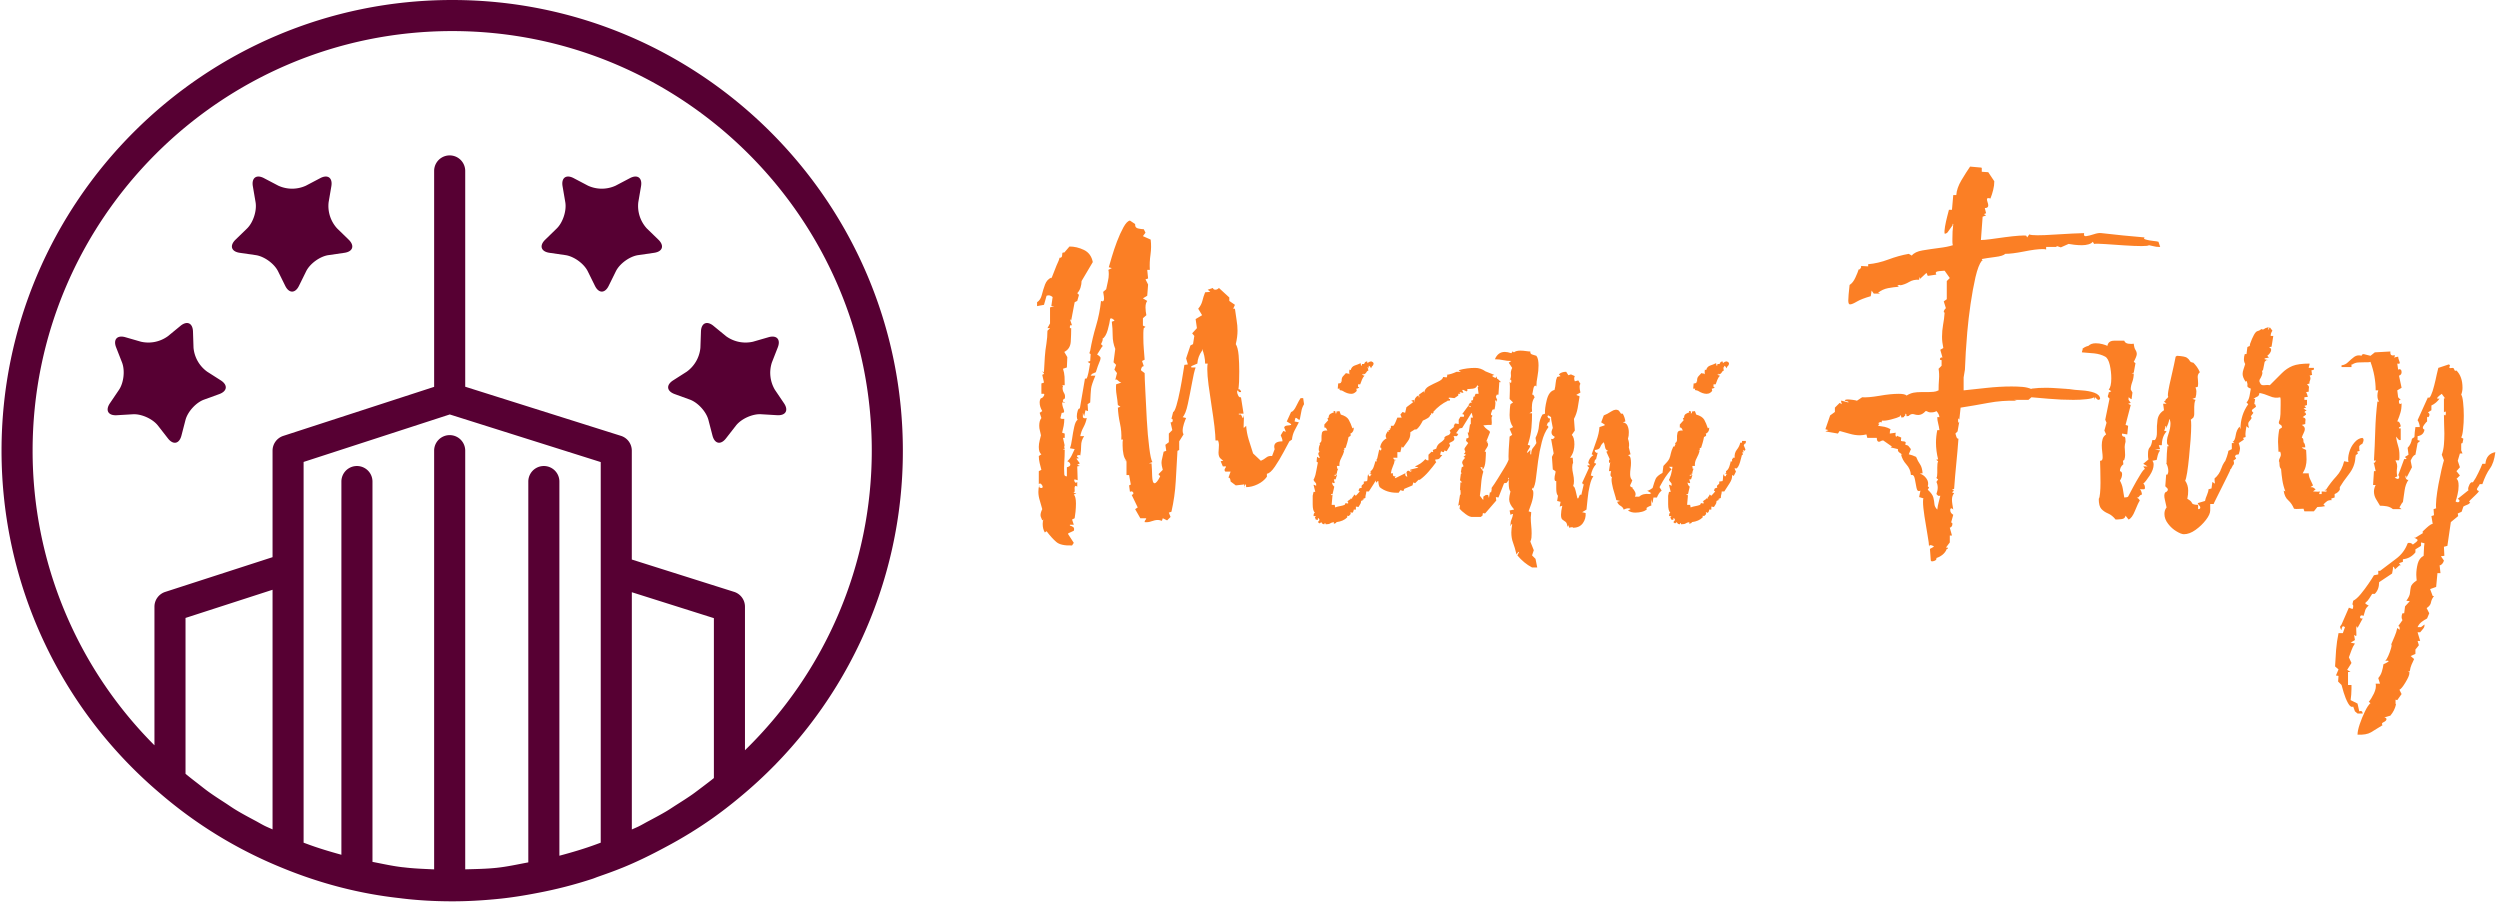
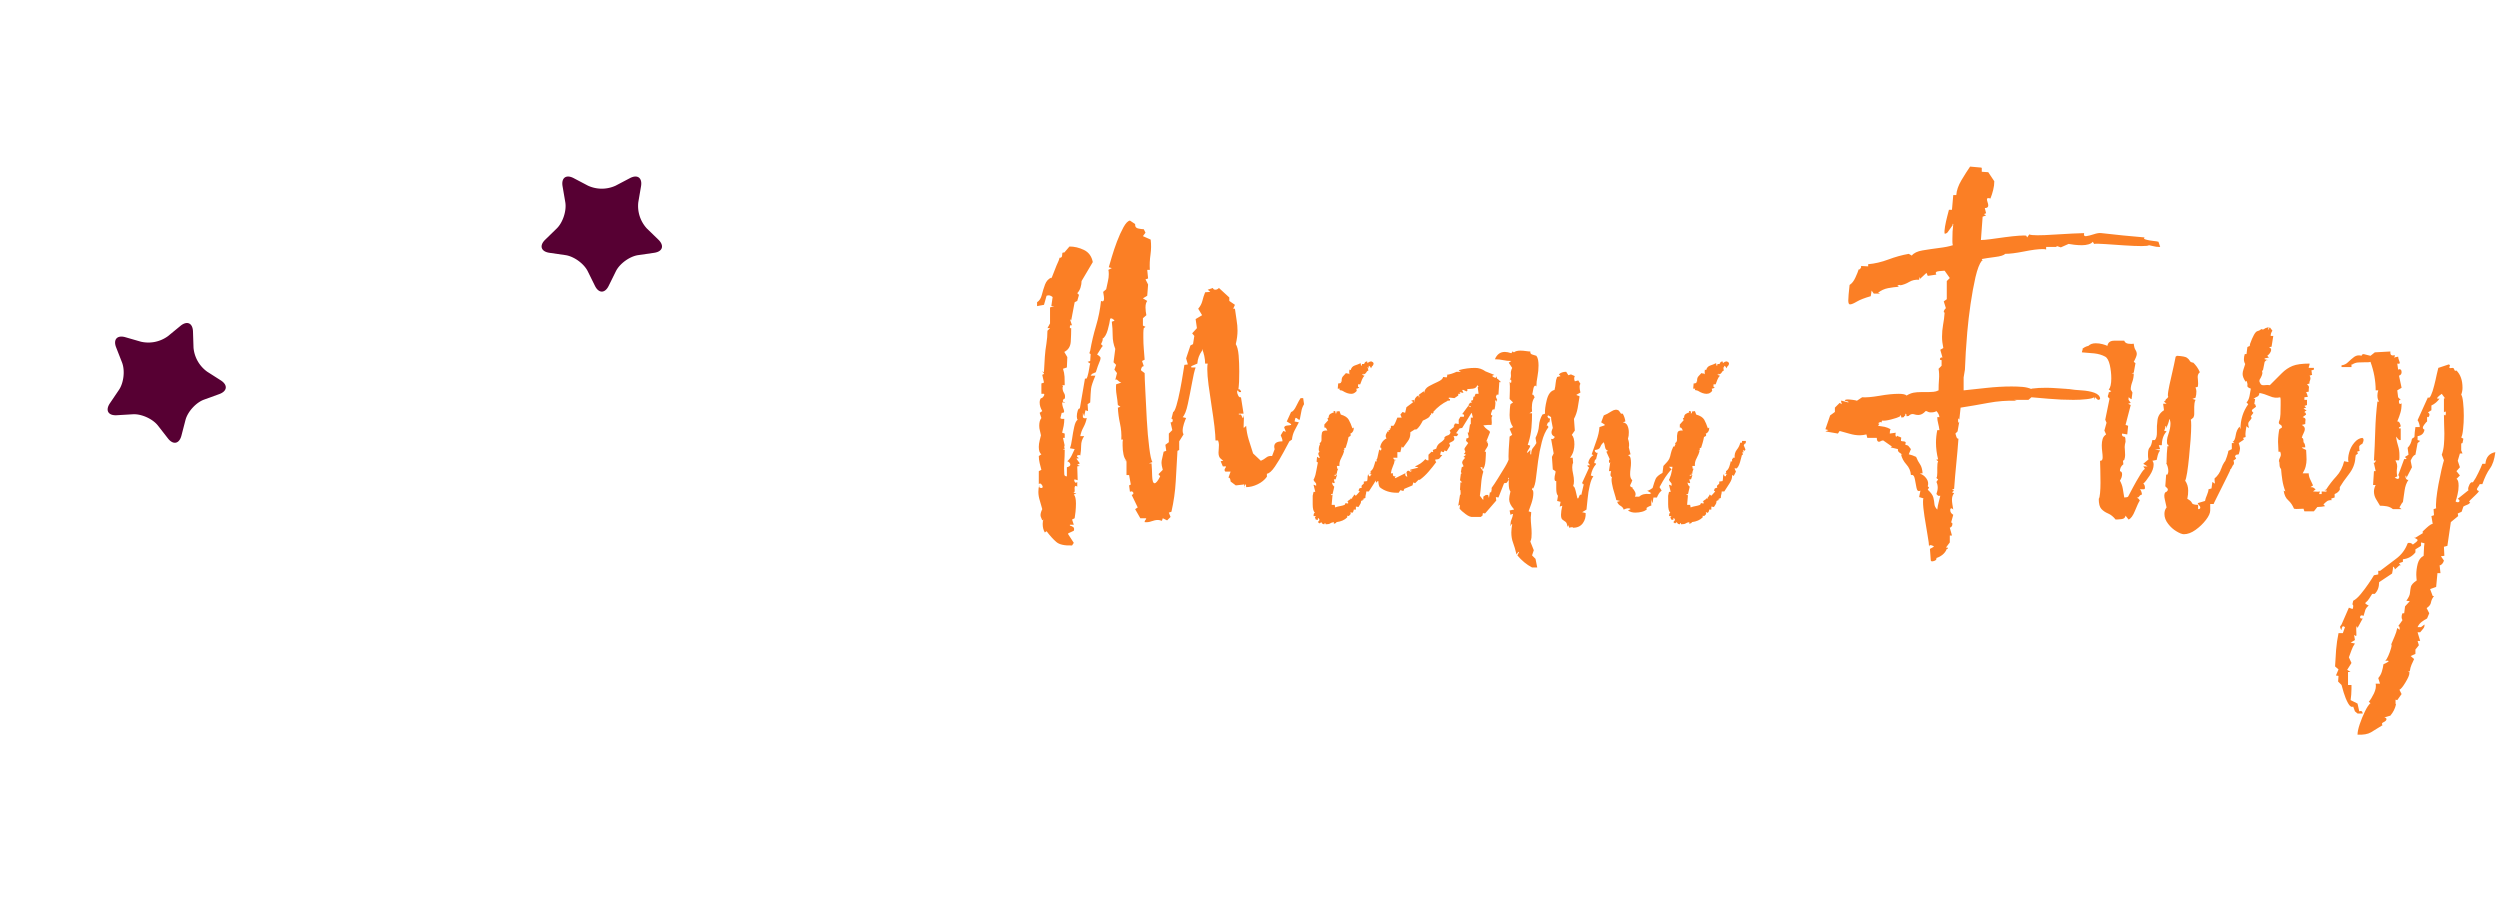
<svg xmlns="http://www.w3.org/2000/svg" version="1.1" width="1500" height="541" viewBox="0 0 1500 541">
  <g transform="matrix(1,0,0,1,-0.909,-0.104)">
    <svg viewBox="0 0 396 143" data-background-color="#fdebed" preserveAspectRatio="xMidYMid meet" height="541" width="1500">
      <g id="tight-bounds" transform="matrix(1,0,0,1,0.24,0.027)">
        <svg viewBox="0 0 395.52 142.945" height="142.945" width="395.52">
          <g>
            <svg viewBox="0 0 676.325 244.431" height="142.945" width="395.52">
              <g transform="matrix(1,0,0,1,280.805,45.177)">
                <svg viewBox="0 0 395.52 154.076" height="154.076" width="395.52">
                  <g id="textblocktransform">
                    <svg viewBox="0 0 395.52 154.076" height="154.076" width="395.52" id="textblock">
                      <g>
                        <svg viewBox="0 0 395.52 154.076" height="154.076" width="395.52">
                          <g transform="matrix(1,0,0,1,0,0)">
                            <svg width="395.52" viewBox="3.25 -42.6 168.78 65.757" height="154.076" data-palette-color="#fb7f25">
                              <path d="M7.5 0.95L7.3 1.25Q6 1.3 5.48 0.85 4.95 0.4 4.35-0.4L4.35-0.4 4.15-0.25Q3.9-0.65 3.9-1.25L3.9-1.25Q3.9-1.6 4-1.75L4-1.75 3.85-1.65 3.75-1.9Q3.65-2.1 3.65-2.25L3.65-2.25Q3.65-2.55 3.85-2.95L3.85-2.95Q3.75-3.35 3.58-3.9 3.4-4.45 3.4-4.95L3.4-4.95Q3.4-5.4 3.5-5.65L3.5-5.65Q3.5-5.6 3.53-5.6 3.55-5.6 3.55-5.7L3.55-5.7 3.5-5.65Q3.45-5.4 3.75-5.4L3.75-5.4Q3.9-5.4 3.9-5.55L3.9-5.55Q3.9-5.65 3.75-5.83 3.6-6 3.45-5.85L3.45-5.85 3.45-7.35 3.75-7.5Q3.65-7.85 3.55-8.28 3.45-8.7 3.45-9.1L3.45-9.1 3.75-9.3Q3.45-9.5 3.45-10.15L3.45-10.15Q3.45-10.5 3.55-10.9 3.65-11.3 3.7-11.5L3.7-11.5Q3.65-11.75 3.58-12.03 3.5-12.3 3.5-12.6L3.5-12.6Q3.5-12.85 3.55-13.08 3.6-13.3 3.75-13.5L3.75-13.5 3.55-14.1 3.85-14.3Q3.55-14.8 3.55-15.3L3.55-15.3Q3.55-15.6 3.7-15.8L3.7-15.8Q3.8-15.75 3.98-15.98 4.15-16.2 4.05-16.3L4.05-16.3 3.75-16.3 3.75-17.5 4.05-17.6 3.85-18.5 4.05-18.6Q4.05-18.7 3.95-18.78 3.85-18.85 3.85-18.9L3.85-18.9 4.05-18.8 4.05-18.9 4.15-20.6Q4.2-21.35 4.33-22.1 4.45-22.85 4.45-23.6L4.45-23.6 4.75-23.9 4.45-23.9 4.75-24.45 4.75-26.3 5.25-26.45 4.9-26.45 5.05-27.5Q4.7-27.8 4.35-27.65L4.35-27.65 4.05-26.6 3.25-26.45 3.25-26.9Q3.65-27.15 3.8-27.75 3.95-28.35 4.17-28.95 4.4-29.55 4.9-29.75L4.9-29.75 4.95-29.65 4.95-29.75 5.5-31.15Q5.6-31.4 5.7-31.6 5.8-31.8 5.85-32.05L5.85-32.05 5.9-32.05Q6.15-32.05 6.15-32.35 6.15-32.65 6.25-32.65L6.25-32.65 6.4-32.65 7-33.35Q7.85-33.35 8.68-32.95 9.5-32.55 9.7-31.55L9.7-31.55 8.4-29.35Q8.4-29 8.28-28.6 8.15-28.2 7.9-27.95L7.9-27.95 8.1-27.75 7.9-27.05 7.6-26.9 7.2-24.8 7.05-24.95 7.3-24.2Q7.1-24.35 7.05-24.1 7-23.85 7.2-23.9L7.2-23.9Q7.2-23.2 7.15-22.35 7.1-21.5 6.4-21.15L6.4-21.15 6.75-20.55 6.7-19.35 6.25-19.2Q6.4-18.75 6.43-18.28 6.45-17.8 6.45-17.3L6.45-17.3 6.15-17.3 6.25-17.2 6.2-17Q6.2-16.65 6.38-16.38 6.55-16.1 6.45-15.7L6.45-15.7Q6.4-15.8 6.3-15.65 6.2-15.5 6.25-15.4L6.25-15.4Q6.3-15.35 6.43-15.35 6.55-15.35 6.45-15.3L6.45-15.3 6.15-15.3Q6.15-14.95 6.33-14.5 6.5-14.05 6.1-14.1L6.1-14.1 5.95-13.5Q6-13.4 6.15-13.4 6.3-13.4 6.4-13.4L6.4-13.4Q6.4-13 6.33-12.6 6.25-12.2 6.15-11.8L6.15-11.8 6.45-11.7 6.45-11.2 6.25-11.2 6.45-10.3Q6.4-10.35 6.4-10.18 6.4-10 6.45-9.9L6.45-9.9Q6.5-9.85 6.38-9.9 6.25-9.95 6.25-9.9L6.25-9.9 6.45-9.8Q6.45-9.1 6.4-8.4 6.35-7.7 6.4-7L6.4-7Q6.4-6.75 6.7-6.75L6.7-6.75 6.7-7.8Q7.1-7.9 7.1-8.1L7.1-8.1Q7.1-8.35 6.75-8.5L6.75-8.5Q7.05-8.75 7.25-9.15 7.45-9.55 7.6-9.9L7.6-9.9 7.05-10Q7.2-10.35 7.3-11.08 7.4-11.8 7.55-12.48 7.7-13.15 7.95-13.3L7.95-13.3Q7.85-13.4 7.85-13.7L7.85-13.7Q7.85-14 7.95-14.33 8.05-14.65 8.2-14.6L8.2-14.6 8.8-18.1Q8.95-17.9 9.08-18.3 9.2-18.7 9.28-19.2 9.35-19.7 9.4-19.8L9.4-19.8 9.1-20 9.4-20.1 9.45-20.9 9.3-21 9.4-21.3Q9.65-22.75 10.08-24.18 10.5-25.6 10.65-27.05L10.65-27.05Q10.7-27.05 10.73-27.03 10.75-27 10.8-27L10.8-27Q11-27 11-27.3L11-27.3Q11-27.55 10.95-27.78 10.9-28 10.9-28.1L10.9-28.1 11.25-28.4Q11.35-28.9 11.45-29.33 11.55-29.75 11.55-30.15L11.55-30.15Q11.55-30.5 11.5-30.65L11.5-30.65 11.9-30.85 11.55-30.95Q11.65-31.3 11.9-32.15 12.15-33 12.5-33.93 12.85-34.85 13.25-35.58 13.65-36.3 14-36.35L14-36.35 14.6-35.95 14.6-35.85Q14.6-35.5 14.98-35.43 15.35-35.35 15.6-35.35L15.6-35.35 15.8-34.95 15.5-34.55 16.4-34.15Q16.5-33.3 16.38-32.43 16.25-31.55 16.3-30.65L16.3-30.65 16-30.65 16.1-29.65 15.8-29.55 16.1-28.95 16-27.65 15.5-27.35 16-27.05Q15.8-26.8 15.8-26.3L15.8-26.3Q15.8-26.05 15.83-25.83 15.85-25.6 15.9-25.4L15.9-25.4 15.5-25.05 15.5-24.2 15.8-24.05 15.6-23.9Q15.55-23.65 15.55-23.35 15.55-23.05 15.55-22.8L15.55-22.8Q15.55-22.15 15.6-21.53 15.65-20.9 15.7-20.25L15.7-20.25 15.4-20.1 15.6-19.5Q15.45-19.5 15.35-19.33 15.25-19.15 15.3-19L15.3-19 15.7-18.7Q15.7-18.15 15.78-16.63 15.85-15.1 15.95-13.3 16.05-11.5 16.23-10.1 16.4-8.7 16.6-8.4L16.6-8.4 16.2-8.25 16.5-8.25Q16.55-7.6 16.57-6.78 16.6-5.95 16.85-5.95L16.85-5.95Q17.1-5.95 17.5-6.75L17.5-6.75 17.3-7 17.8-7.5Q17.65-8.05 17.65-8.3L17.65-8.3Q17.65-8.55 17.73-8.83 17.8-9.1 17.9-9.6L17.9-9.6 18.2-9.7 18.1-10.4 18.5-10.7 18.5-11.7 18.9-12.1 18.7-13 18.75-13Q18.95-13 18.95-13.23 18.95-13.45 18.8-13.4L18.8-13.4 19-14.2Q19.15-14.2 19.38-14.95 19.6-15.7 19.8-16.73 20-17.75 20.13-18.6 20.25-19.45 20.3-19.65L20.3-19.65 20.7-19.7 20.5-20.4 21-21.9 21.3-22.05 21.45-23 21.2-23.3 21.75-23.9 21.6-24.95 22.35-25.4 21.9-26.15Q22.25-26.55 22.38-27.05 22.5-27.55 22.7-28.05L22.7-28.05 23.3-28.1 23-28.35 23.6-28.55Q23.65-28.35 23.9-28.35L23.9-28.35Q24.1-28.35 24.3-28.55L24.3-28.55 25.5-27.45 25.5-27.05 26.15-26.6 25.95-26.15 26.15-26.15Q26.25-25.35 26.35-24.78 26.45-24.2 26.45-23.6L26.45-23.6Q26.45-22.9 26.25-22.05L26.25-22.05Q26.5-21.65 26.58-20.75 26.65-19.85 26.65-18.9L26.65-18.9Q26.65-18.25 26.63-17.7 26.6-17.15 26.55-16.8L26.55-16.8Q26.6-16.9 26.75-16.75 26.9-16.6 26.85-16.5L26.85-16.5 26.55-16.5 26.6-16.6 26.45-16.7Q26.45-16.7 26.43-16.65 26.4-16.6 26.4-16.55L26.4-16.55Q26.4-16.35 26.53-16.1 26.65-15.85 26.85-15.9L26.85-15.9 27.15-14 26.6-14 26.6-13.9 26.85-13.9 27.05-13.5Q27.1-13.45 27.15-13.65 27.2-13.85 27.2-13.8L27.2-13.8 27.15-12.4Q27.2-12.35 27.3-12.45 27.4-12.55 27.45-12.6L27.45-12.6Q27.5-11.8 27.75-10.98 28-10.15 28.25-9.4L28.25-9.4 29.15-8.55Q29.5-8.7 29.78-8.93 30.05-9.15 30.45-9.1L30.45-9.1 30.75-9.9Q30.7-10 30.7-10.2L30.7-10.2Q30.7-10.8 31.65-10.8L31.65-10.8 31.65-10.85Q31.65-11 31.58-11.18 31.5-11.35 31.45-11.5L31.45-11.5 31.75-12 32.05-11.9 31.85-12.4Q31.9-12.6 32.2-12.63 32.5-12.65 32.65-12.7L32.65-12.7 32.65-12.8 32.15-13.1 32.65-14.2Q32.95-14.25 33.27-14.93 33.6-15.6 33.75-15.8L33.75-15.8 34.05-15.8 34.15-15.1Q33.9-14.7 33.83-14.23 33.75-13.75 33.65-13.3L33.65-13.3 33.6-13.3Q33.5-13.3 33.38-13.43 33.25-13.55 33.15-13.5L33.15-13.5 33.05-13.1 33.55-13Q33.3-12.55 33.05-12.05 32.8-11.55 32.75-11L32.75-11 32.45-10.8Q32.25-10.45 31.78-9.55 31.3-8.65 30.78-7.88 30.25-7.1 29.85-7.05L29.85-7.05 29.85-6.7Q29.45-6.15 28.78-5.83 28.1-5.5 27.45-5.5L27.45-5.5Q27.45-5.55 27.43-5.73 27.4-5.9 27.35-5.8L27.35-5.8 27.25-5.55Q27.2-5.35 27.2-5.5L27.2-5.5 27.25-5.55Q27.25-5.8 27.2-5.85L27.2-5.85 27.15-5.8 26.25-5.7 25.65-6.15Q25.65-6.25 25.6-6.43 25.55-6.6 25.4-6.6L25.4-6.6 25.65-7.3 25.05-7.3Q24.95-7.35 24.95-7.5L24.95-7.5Q24.95-7.6 25.05-7.73 25.15-7.85 25.1-7.9L25.1-7.9 24.75-7.9 24.5-8.5 24.8-8.55 24.5-8.8Q24.25-9 24.25-9.5L24.25-9.5Q24.25-9.75 24.28-9.98 24.3-10.2 24.3-10.4L24.3-10.4Q24.3-10.6 24.2-10.9L24.2-10.9 23.9-10.9Q23.9-11.45 23.78-12.53 23.65-13.6 23.45-14.88 23.25-16.15 23.1-17.3 22.95-18.45 22.95-19.15L22.95-19.15Q22.95-19.65 23-19.8L23-19.8 22.7-19.8Q22.7-20.25 22.6-20.7 22.5-21.15 22.35-21.5L22.35-21.5 22.35-21.3Q21.85-20.6 21.8-19.8L21.8-19.8 21.1-19.5 21.1-19.35 21.6-19.35Q21.4-18.8 21.18-17.55 20.95-16.3 20.7-15.13 20.45-13.95 20.1-13.6L20.1-13.6 20.5-13.5Q20.4-13.3 20.25-12.85 20.1-12.4 20.1-12L20.1-12Q20.1-11.8 20.2-11.6L20.2-11.6 19.7-10.8 19.7-9.8 19.5-9.7Q19.4-7.95 19.3-6.18 19.2-4.4 18.8-2.65L18.8-2.65 18.5-2.55 18.7-2.05 18.3-1.65 17.8-1.9 17.7-1.6Q17.4-1.7 17.25-1.7L17.25-1.7Q16.9-1.7 16.5-1.55 16.1-1.4 15.7-1.45L15.7-1.45 15.7-1.5Q15.7-1.6 15.83-1.75 15.95-1.9 15.8-1.9L15.8-1.9 15.2-1.9 14.6-2.95 14.9-3.15 14.2-4.6Q14.4-4.65 14.4-4.8L14.4-4.8Q14.4-4.9 14.28-4.98 14.15-5.05 14-4.95L14-4.95 13.9-5.7 14.1-5.8 13.9-6.9 13.6-6.9 13.6-8.5 13.3-8.55 13.6-8.55Q13.35-8.8 13.25-9.3 13.15-9.8 13.15-10.3L13.15-10.3Q13.15-10.5 13.15-10.68 13.15-10.85 13.2-11L13.2-11 13-11Q13.05-11.95 12.85-12.85 12.65-13.75 12.6-14.7L12.6-14.7 12.9-14.8 12.6-15Q12.55-15.6 12.45-16.2 12.35-16.8 12.4-17.4L12.4-17.4 13-17.6Q12.8-17.65 12.6-17.85 12.4-18.05 12.3-17.9L12.3-17.9 12.5-18.7 12.2-19.1 12.4-19.65 12.1-19.95 12.3-21.5Q12-22.25 12-23.05 12-23.85 11.9-24.65L11.9-24.65 12.2-24.75Q12.2-24.85 11.98-24.98 11.75-25.1 11.7-24.95L11.7-24.95Q11.65-24.5 11.43-23.7 11.2-22.9 10.8-22.65L10.8-22.65Q10.85-22.65 10.85-22.6L10.85-22.6Q10.85-22.5 10.78-22.33 10.7-22.15 10.65-22.05L10.65-22.05 10.9-21.8 10.8-21.8 10.2-20.85Q10.6-20.6 10.6-20.45L10.6-20.45Q10.6-20.25 10.45-19.93 10.3-19.6 10.05-18.8L10.05-18.8 9.6-18.6 9.45-18.4 10-18.4Q9.55-17.35 9.5-16.9 9.45-16.45 9.4-15.3L9.4-15.3 9.1-15.1 9.15-14.3 8.85-14.4 8.7-13.7 8.55-14.1 8.55-13.6Q8.65-13.4 9-13.5L9-13.5Q8.9-12.95 8.63-12.45 8.35-11.95 8.25-11.4L8.25-11.4 8.7-11.4Q8.35-10.9 8.35-10.3 8.35-9.7 8.25-9.15L8.25-9.15Q8.2-9.25 8-9.2 7.8-9.15 7.9-9L7.9-9 8.1-8.85 7.8-8.8 8.2-8.25 7.9-8.1 8.2-7.95 7.9-7.9 7.95-6.3 7.6-6.4Q7.5-6.35 7.6-6.13 7.7-5.9 7.9-6.1L7.9-6.1 7.9-5.55 7.75-5.65Q7.55-5.65 7.6-5.2 7.65-4.75 7.3-4.9L7.3-4.9 7.8-4.75 7.5-4.65Q7.75-4.4 7.75-3.6L7.75-3.6Q7.75-3.15 7.7-2.65 7.65-2.15 7.6-1.9L7.6-1.9 7.3-1.75 7.5-1.15 7.05-1.15 7.05-1.05Q7.25-1 7.43-0.88 7.6-0.75 7.5-0.45L7.5-0.45 6.85-0.15 6.85-0.05 7.5 0.95ZM39.6-16.3L39.6-16.3Q39.15-16.3 38.6-16.65L38.6-16.65 38.45-16.7 38.35-16.7Q38.3-16.75 38.25-16.75L38.25-16.75Q38.25-16.85 38.3-16.9L38.3-16.9 38.05-16.9 38.1-17.5Q38.4-17.5 38.45-17.65L38.45-17.65 38.35-17.7 38.5-17.7 38.5-17.85Q38.5-18.15 38.65-18.32 38.8-18.5 39-18.7L39-18.7Q39.1-18.65 39.22-18.65 39.35-18.65 39.4-18.55L39.4-18.55Q39.35-18.85 39.4-19.1L39.4-19.1 39.55-19.05Q39.65-19.45 40.02-19.58 40.4-19.7 40.7-19.85L40.7-19.85 40.75-19.55 40.85-19.6 40.85-19.75 41.1-19.75Q41.2-20.05 41.45-20.05L41.45-20.05 41.5-19.85Q41.7-20.05 41.95-20.05L41.95-20.05Q42.35-19.9 42.1-19.55L42.1-19.55Q42-19.5 41.9-19.25L41.9-19.25Q41.8-19.5 41.65-19.55L41.65-19.55 41.6-19.2 41.55-19.4 41.5-19.4 41.6-19Q41.45-18.95 41.4-18.85 41.35-18.75 41.25-18.65L41.25-18.65Q41.15-18.55 41.05-18.6 40.95-18.65 40.85-18.5L40.85-18.5Q40.95-18.55 41.15-18.5L41.15-18.5Q41-18.5 40.95-18.45L40.95-18.45 41.15-18.4Q40.95-18.2 40.85-17.93 40.75-17.65 40.65-17.4L40.65-17.4 40.4-17.4 40.4-17.1 40.55-17.05Q40.4-16.9 40.2-16.9L40.2-16.9 40.25-16.65Q40.2-16.55 40.02-16.43 39.85-16.3 39.6-16.3ZM36.55-1.35L36.5-1.2Q36.25-1.2 36.15-1.45L36.15-1.45 35.95-1.3 35.75-1.45 35.95-1.7 35.85-1.9 35.75-1.9 35.75-1.7 35.5-1.75 35.4-2.05Q35.4-2.05 35.47-2.08 35.55-2.1 35.5-2.15L35.5-2.15 35.25-2.15Q35.25-2.25 35.27-2.38 35.3-2.5 35.4-2.55L35.4-2.55Q35.15-2.75 35.15-3.53 35.15-4.3 35.15-4.5L35.15-4.5 35.25-4.95 35.45-4.95 35.25-5.75Q35.25-5.8 35.4-5.73 35.55-5.65 35.55-5.65L35.55-5.65 35.55-5.9Q35.5-6 35.37-6.13 35.25-6.25 35.25-6.4L35.25-6.4 35.3-6.45Q35.5-6.9 35.57-7.4 35.65-7.9 35.75-8.35L35.75-8.35 35.6-8.45 35.65-8.95Q35.7-9.05 35.75-8.97 35.8-8.9 35.8-8.9L35.8-8.9 36-8.9Q35.95-9 35.87-9.13 35.8-9.25 35.8-9.45L35.8-9.45 35.95-9.6Q35.85-9.65 35.85-9.85L35.85-9.85Q35.85-10.05 35.9-10.23 35.95-10.4 36-10.45L36-10.45 35.95-10.6Q36.2-10.7 36.17-11.08 36.15-11.45 36.22-11.78 36.3-12.1 36.85-12.05L36.85-12.05Q36.8-12.15 36.75-12.25 36.7-12.35 36.6-12.4L36.6-12.4 36.5-12.4 36.5-12.75 36.95-13.25 36.85-13.45 37-13.55 37-13.6Q37-13.85 37.2-13.98 37.4-14.1 37.6-14.15L37.6-14.15 37.55-14.3 37.75-14.3 37.8-14.1 37.75-14.05 37.9-14.05Q37.9-14.25 37.9-14.25 37.9-14.25 38.25-14.3L38.25-14.3 38.4-13.9Q39.1-13.7 39.32-13.3 39.55-12.9 39.75-12.3L39.75-12.3 39.9-12.4 39.9-12.3Q39.9-11.9 39.55-11.7L39.55-11.7 39.5-11.75Q39.55-11.6 39.55-11.5 39.55-11.4 39.3-11.3L39.3-11.3Q39.25-11 39.15-10.65 39.05-10.3 38.95-10L38.95-10Q38.95-10.1 38.85-10.03 38.75-9.95 38.85-9.85L38.85-9.85 38.65-9.75 38.8-9.75Q38.7-9.3 38.45-8.85 38.2-8.4 38.25-7.95L38.25-7.95 37.95-7.95 38-7.6 38.1-7.65Q38.05-7.5 38-7.38 37.95-7.25 37.95-7.05L37.95-7.05 37.8-7.05 37.95-6.95 37.9-6.95 37.95-6.85 37.8-6.4 37.6-6.4 37.7-6Q37.6-5.9 37.4-6.05L37.4-6.05Q37.4-5.75 37.65-5.55L37.65-5.55 37.45-4.7 37.25-4.7 37.35-4.55 37.45-4.65 37.35-3.5 37.35-3.45 37.7-3.45 37.75-3.15Q38-3.25 38.3-3.3 38.6-3.35 38.85-3.45L38.85-3.45 38.95-3.65 39.25-3.6 39.25-3.8 39.15-3.85 39.5-4.1 39.5-4.05 39.55-4.2 39.7-4.15Q39.7-4.3 39.8-4.38 39.9-4.45 39.95-4.65L39.95-4.65 40.15-4.5 40.6-5Q40.6-5 40.45-5.1L40.45-5.1 40.55-5.35 40.85-5.45Q40.8-5.5 40.8-5.6L40.8-5.6Q40.8-5.7 40.92-5.78 41.05-5.85 41.1-6L41.1-6Q41.05-6 41.05-6.08 41.05-6.15 41.1-6.15L41.1-6.15 41.45-6.2Q41.5-6.4 41.5-6.58 41.5-6.75 41.55-6.95L41.55-6.95Q41.6-7 41.62-6.93 41.65-6.85 41.65-6.8L41.65-6.8Q41.75-6.7 41.85-6.8L41.85-6.8 41.85-6.95 42-7 41.7-7.1 41.95-7.15 41.85-7.15 41.85-7.35Q42.1-7.5 42.22-7.88 42.35-8.25 42.4-8.5L42.4-8.5 42.55-8.45 42.55-8.75 42.7-8.8Q42.55-8.8 42.65-8.9L42.65-8.9 42.85-8.9Q42.8-9.45 43.1-9.83 43.4-10.2 43.5-10.65L43.5-10.65 43.7-10.65 43.7-10.85 44.15-10.85Q44.15-10.55 44.07-10.55 44-10.55 43.9-10.35L43.9-10.35 44.1-9.85 44-9.7 43.8-9.8 43.9-9.5 43.75-9.6 43.8-9.2 43.7-9.25Q43.65-9.05 43.47-8.43 43.3-7.8 43.05-7.65L43.05-7.65 42.85-7.7Q42.85-7.6 42.9-7.5 42.95-7.4 43-7.3L43-7.3 42.75-6.8 42.55-6.9Q42.6-6.45 42.25-5.93 41.9-5.4 41.65-5L41.65-5 41.35-5Q41.35-4.8 41.3-4.65 41.25-4.5 41.25-4.25L41.25-4.25 40.9-4.1 41.1-4.05 40.75-3.9 40.75-3.85Q40.75-3.65 40.62-3.48 40.5-3.3 40.45-3.2L40.45-3.2 40.15-3.25 40.15-2.9 39.9-2.9Q39.9-2.65 39.7-2.5L39.7-2.5Q39.7-2.55 39.62-2.58 39.55-2.6 39.5-2.55L39.5-2.55Q39.6-2.45 39.5-2.33 39.4-2.2 39.3-2.15L39.3-2.15 39.15-2.2 39.15-2Q38.7-1.55 37.9-1.45L37.9-1.45 37.85-1.35 37.6-1.25 37.6-1.45Q37.3-1.4 37.17-1.3 37.05-1.2 36.65-1.2L36.65-1.2 36.6-1.35 36.55-1.35ZM37.9-6.95L37.6-6.9 37.8-6.8 37.9-6.95ZM54.6-2.05L53.7-2.05Q53.35-2 52.85-2.38 52.35-2.75 52.15-3L52.15-3 52.2-3.45Q52.15-3.45 52.1-3.4 52.05-3.35 52-3.35L52-3.35 52.2-4.6Q52.3-4.6 52.27-4.85 52.25-5.1 52.25-5.15L52.25-5.15 52.2-5.2 52.25-6.05 52.45-6.05 52.2-6.3 52.3-7.05 52.4-7.1 52.3-7.25 52.4-7.8 52.6-7.9Q52.6-8 52.52-8.13 52.45-8.25 52.45-8.35L52.45-8.35Q52.45-8.55 52.8-8.9L52.8-8.9 52.6-9 52.9-9.25 52.65-9.35Q52.9-9.55 52.77-9.73 52.65-9.9 52.8-10.1L52.8-10.1 53.15-10.6 52.9-10.85 52.95-11.15Q53.2-11.15 53.2-11.3L53.2-11.3Q53.2-11.4 53.15-11.55 53.1-11.7 53.1-11.85L53.1-11.85 53.15-11.85 53.2-11.75 53.35-12.75 53.45-12.8 53.45-13.55 53.7-13.55 53.55-14.1 53.5-14.05 52.45-12.35 52.15-12.3 51.75-11.75 52-11.65 51.85-11.4 51.45-11.4Q51.55-11.2 51.55-11.1L51.55-11.1Q51.55-10.9 51.3-10.78 51.05-10.65 50.95-10.6L50.95-10.6 51.05-10.3 50.65-9.65 50.4-9.75Q50.4-9.75 50.37-9.65 50.35-9.55 50.25-9.55L50.25-9.55 50-9.65 49.9-9.25 50.15-9.2Q49.95-9 49.85-8.85 49.75-8.7 49.35-8.7L49.35-8.7Q49.3-8.55 49.45-8.4L49.45-8.4Q49.05-7.85 48.57-7.3 48.1-6.75 47.55-6.35L47.55-6.35 47.4-6.35 47-5.95 46.8-6.05 46.7-5.7 45.75-5.3 45.65-5.05 45.3-5.15 45.1-4.85 44.9-4.85Q43.7-4.85 42.9-5.5L42.9-5.5Q42.75-5.8 42.75-6.2L42.75-6.2Q42.65-6.2 42.6-6.13 42.55-6.05 42.5-6L42.5-6 42.2-7.25 42.35-7.55 42.25-7.65 42.3-8.05 42.45-8.05 42.85-9.85Q42.9-9.85 42.92-9.8 42.95-9.75 43-9.75L43-9.75Q43.1-9.75 43.1-9.9 43.1-10.05 43.05-10.1L43.05-10.1 42.95-10.05Q43.05-10.8 43.7-11.15L43.7-11.15Q43.6-11.25 43.6-11.4L43.6-11.4Q43.6-11.55 43.67-11.68 43.75-11.8 43.8-11.95L43.8-11.95 43.95-11.9 43.95-11.95 43.9-12.05 44.1-12.15Q44.15-12.15 44.07-12.3 44-12.45 44.2-12.25L44.2-12.25 44.2-12.6 44.5-12.6Q44.65-12.8 44.75-13.05 44.85-13.3 44.95-13.55L44.95-13.55 45.45-13.55 45.3-13.9 45.55-14.2 45.85-14.1 46-14.75 46.8-15.35 46.55-15.5 46.85-15.6 46.9-15.3Q46.9-15.85 47.35-16.1L47.35-16.1 47.4-16.1 47.45-15.85 47.5-15.95 47.45-16.2 48-16.6 48.05-16.4Q48.1-16.9 48.6-17.18 49.1-17.45 49.65-17.7 50.2-17.95 50.25-18.25L50.25-18.25 50.65-18.2Q50.7-18.25 50.72-18.38 50.75-18.5 50.65-18.5L50.65-18.5Q51.15-18.55 51.8-18.85L51.8-18.85 52.3-18.85 52.05-19 52.1-19.05Q53-19.3 53.95-19.3L53.95-19.3Q54.6-19.3 55.15-18.9L55.15-18.9 56.15-18.5Q56.2-18.45 56.07-18.45 55.95-18.45 55.95-18.35L55.95-18.35Q55.95-18.3 56.1-18.23 56.25-18.15 56.35-18.15L56.35-18.15 56.4-18.3Q56.45-18.3 56.47-18.13 56.5-17.95 56.55-18.05L56.55-18.05 56.95-17.65 56.75-17.65 56.65-16.2 56.45-16.2 56.35-15.95 56.5-15.6Q56.5-15.55 56.45-15.43 56.4-15.3 56.4-15.45L56.4-15.45 56.4-15.55 56.25-15.5Q56.3-15.4 56.3-15.2L56.3-15.2Q56.3-15.05 56.27-14.88 56.25-14.7 56.2-14.5L56.2-14.5Q56-14.5 55.95-14.45L55.95-14.45 55.8-14.05Q55.75-13.85 55.85-13.83 55.95-13.8 55.95-13.75L55.95-13.75 55.85-13.55Q55.85-13.35 55.87-13.15 55.9-12.95 55.85-12.7L55.85-12.7 55.45-12.7 54.9-12.65Q55.1-12.35 55.35-12.18 55.6-12 55.6-12L55.6-12Q55.7-11.9 55.65-11.8L55.65-11.8Q55.55-11.55 55.45-11.3 55.35-11.05 55.25-10.8L55.25-10.8 55.4-10.75Q55.45-10.7 55.37-10.7 55.3-10.7 55.35-10.65L55.35-10.65 55.4-10.6Q55.45-10.55 55.45-10.45L55.45-10.45Q55.45-10.25 55.3-10.05 55.15-9.85 55.05-9.6L55.05-9.6 55.2-9.6Q55.2-9.2 55.15-8.53 55.1-7.85 54.85-7.55L54.85-7.55 54.8-7.55 54.8-7.8 54.55-7.8 54.9-7.3Q54.7-6.65 54.65-5.93 54.6-5.2 54.5-4.5L54.5-4.5 54.85-4.05 54.9-4.05 54.9-4.4 55.2-4.6 55.45-4.6 55.55-4.25 55.65-4.85Q55.65-4.9 55.67-4.9 55.7-4.9 55.7-4.9L55.7-4.9 55.8-4.9Q55.9-5.25 55.85-5.4L55.85-5.4Q56.15-5.8 56.57-6.48 57-7.15 57.4-7.83 57.8-8.5 57.9-8.9L57.9-8.9Q58-8.9 58.05-8.8 58.1-8.7 58.15-8.7L58.15-8.7Q58.2-8.7 58.17-8.93 58.15-9.15 58.05-9.1L58.05-9.1Q58.2-9.3 58.25-9.58 58.3-9.85 58.5-9.85L58.5-9.85Q58.75-9.85 58.75-9.7L58.75-9.7Q58.75-9.6 58.7-9.47 58.65-9.35 58.65-9.25L58.65-9.25 58.6-8.2 58.3-7.95 58.4-7.9 58.45-7.9 58.3-7.8 58.45-7.65 58.3-7.65Q58.3-7.4 58.22-7.15 58.15-6.9 58.05-6.65L58.05-6.65 57.75-6.55 57.85-6.35 57.6-6 57.3-5.95 56.65-4.3 56.35-4.35 56.4-3.95 55.1-2.45 54.85-2.5 54.8-2.2 54.6-2.05ZM44.75-6.75L44.65-6.55 44.75-6.55 45.85-7.1Q45.95-7 45.9-7 45.85-7 45.85-7L45.85-7Q45.85-6.85 45.95-6.78 46.05-6.7 46.1-6.7L46.1-6.7 46-7.2Q46.1-7.5 46.4-7.35L46.4-7.35 46.35-7.25 46.7-7.4 46.45-7.4Q46.4-7.55 46.55-7.55L46.55-7.55 47.35-7.75Q47.4-7.8 47.2-7.83 47-7.85 47-7.9L47-7.9 47.3-8.05Q47.7-8.25 47.95-8.5 48.2-8.75 48.2-8.75L48.2-8.75Q48.3-8.6 48.5-8.6L48.5-8.6 48.55-8.6 48.55-9.25 48.9-9.6 49.1-9.55 49.05-9.8 49.45-9.95Q49.55-10.4 49.9-10.63 50.25-10.85 50.45-11.15L50.45-11.15 50.35-11.15Q50.45-11.4 50.75-11.48 51.05-11.55 51.1-11.85L51.1-11.85 51-12.05 51.55-12.5 51.45-12.55Q51.55-12.65 51.57-12.78 51.6-12.9 51.8-12.85L51.8-12.85 52.05-12.8 52.05-13.3 52.25-13.65 52.65-13.65Q52.75-13.95 52.45-13.95L52.45-13.95 53.15-14.9 53.45-14.75 53.45-14.85 53.15-14.95 53.35-15.25 53.55-15.3 53.6-15.35Q53.45-15.35 53.5-15.48 53.55-15.6 53.7-15.55L53.7-15.55 53.75-15.95 54-16.05 53.9-16.05 54-16.3 54.35-16.3 54.25-17.05 54.35-17.15 54.2-17.3Q54.1-16.95 53.7-16.9 53.3-16.85 53-16.85L53-16.85Q53.1-16.8 53.05-16.68 53-16.55 52.9-16.6L52.9-16.6 52.6-16.75 52.45-16.75 52.6-16.4 52.15-16.5 52.25-16.3 52-16.3 52-16.1 51.55-15.8Q51.5-15.8 51.12-15.85 50.75-15.9 50.95-15.7L50.95-15.7 51.05-15.7Q51.05-15.45 50.9-15.5 50.75-15.55 50.7-15.55L50.7-15.55 50.8-15.5Q49.85-15.05 49.1-14.2L49.1-14.2Q49.2-14.15 49.07-14.05 48.95-13.95 48.85-14.1L48.85-14.1 48.85-13.8 48.75-13.9Q48.75-13.65 48.45-13.48 48.15-13.3 47.9-13.2L47.9-13.2Q47.75-12.9 47.55-12.6 47.35-12.3 47.1-12.15L47.1-12.15 47-12.2 46.45-11.85 46.45-11.7Q46.45-11.2 46.17-10.83 45.9-10.45 45.6-10.05L45.6-10.05 45.45-10.2 45.3-9.55 44.95-9.55 44.95-8.9 44.5-8.9Q44.45-8.9 44.5-8.8 44.55-8.7 44.65-8.65L44.65-8.65Q44.6-8.25 44.42-7.88 44.25-7.5 44.2-7.1L44.2-7.1 44.45-7.1Q44.35-6.7 44.75-6.75L44.75-6.75ZM44.75-8.65L44.75-8.6Q44.75-8.55 44.65-8.65L44.65-8.65 44.65-8.7 44.75-8.65ZM61.14 3.8L60.54 3.8Q59.59 3.3 58.84 2.4L58.84 2.4 59.04 2 58.94 2 58.74 2.3Q58.54 1.45 58.34 0.93 58.14 0.4 58.14-0.25L58.14-0.25Q58.14-0.5 58.17-0.73 58.19-0.95 58.24-1.2L58.24-1.2Q58.19-1.3 58.12-1.13 58.04-0.95 58.04-1L58.04-1 58.04-1.15Q58.04-1.5 58.17-1.78 58.29-2.05 58.34-2.4L58.34-2.4Q58.24-2.4 58.04-2.3L58.04-2.3 57.94-2.8 58.44-2.9 58.44-2.95Q57.89-3.55 57.89-4.1L57.89-4.1Q57.89-4.4 58.04-5L58.04-5Q57.84-5.2 57.84-5.95L57.84-5.95Q57.84-6.65 57.94-7.4 58.04-8.15 58.04-8.5L58.04-8.5Q57.99-8.55 57.92-8.45 57.84-8.35 57.84-8.3L57.84-8.3Q57.79-9.05 57.84-9.85 57.89-10.65 57.94-11.35L57.94-11.35 58.24-11.55 57.94-12.25 58.34-12.45Q57.94-13 57.94-13.85L57.94-13.85Q57.94-14.2 57.97-14.53 57.99-14.85 58.04-15.1L58.04-15.1 58.34-15.3 57.94-15.7Q57.94-16.15 57.97-16.68 57.99-17.2 57.94-17.7L57.94-17.7Q58.14-17.4 58.14-17.75 58.14-18.1 57.94-17.85L57.94-17.85Q58.14-18.2 58.09-18.55 58.04-18.9 58.24-19.3L58.24-19.3 57.84-19.9 58.14-20.1Q57.64-20.1 57.19-20.2 56.74-20.3 56.24-20.3L56.24-20.3Q56.59-21.15 57.39-21.15L57.39-21.15Q57.69-21.15 58.14-21L58.14-21 58.29-21.2 58.24-21.2 58.34-21.25 58.29-21.2 58.44-21.1Q58.69-21.3 59.19-21.3L59.19-21.3Q59.49-21.3 59.82-21.25 60.14-21.2 60.34-21.2L60.34-21.2 60.34-21.1Q60.34-20.9 60.62-20.83 60.89-20.75 61.04-20.7L61.04-20.7Q61.19-20.5 61.24-20.2 61.29-19.9 61.29-19.6L61.29-19.6Q61.29-18.95 61.17-18.32 61.04-17.7 61.04-17.15L61.04-17.15 60.94-17.25Q60.74-17.25 60.67-16.78 60.59-16.3 60.54-16.2L60.54-16.2Q60.64-16.25 60.72-16.13 60.79-16 60.84-15.9L60.84-15.9Q60.59-15.55 60.54-15.1 60.49-14.65 60.54-14.25L60.54-14.25 60.24-14.05 60.54-14.05Q60.54-13.25 60.47-12.38 60.39-11.5 60.14-10.7L60.14-10.7 60.04-10.4 60.34-10.3Q60.29-10.1 60.17-9.93 60.04-9.75 59.94-9.5L59.94-9.5 60.04-9.5 60.34-9.8 60.34-9.3 60.44-9.3Q60.44-9.8 60.64-10.03 60.84-10.25 61.04-10.6L61.04-10.6 60.94-11.2Q61.29-11.9 61.34-12.6 61.39-13.3 61.74-13.9L61.74-13.9 62.04-14Q61.99-14.55 62.24-15.58 62.49-16.6 63.14-16.75L63.14-16.75Q63.24-17.15 63.27-17.53 63.29-17.9 63.44-18.25L63.44-18.25 63.84-18.35 63.64-18.55Q63.94-18.85 64.49-18.85L64.49-18.85 64.74-18.45 65.04-18.55 65.49-18.35Q65.34-18.1 65.49-17.75L65.49-17.75 65.89-17.85 66.14-17.45Q66.04-17.35 66.04-17.1L66.04-17.1Q66.04-16.85 66.14-16.45L66.14-16.45 65.69-16.2Q65.64-16.15 65.82-16.1 65.99-16.05 66.04-16L66.04-16Q65.94-15.35 65.82-14.65 65.69-13.95 65.39-13.4L65.39-13.4 65.49-12.05 65.14-11.55Q65.44-11.25 65.44-10.45L65.44-10.45Q65.44-10.1 65.34-9.7 65.24-9.3 64.94-8.9L64.94-8.9 65.24-8.9 65.29-8.3Q65.19-8.15 65.19-7.8L65.19-7.8Q65.19-7.45 65.29-7.03 65.39-6.6 65.39-6.2L65.39-6.2Q65.39-6.05 65.37-5.9 65.34-5.75 65.29-5.6L65.29-5.6Q65.44-5.65 65.59-5.05 65.74-4.45 65.79-4.2L65.79-4.2 65.89-4.2Q65.94-4.3 66.02-4.5 66.09-4.7 66.24-4.6L66.24-4.6 66.54-5.9 66.44-5.8 66.34-6 67.14-7.75 66.94-7.95Q66.94-8.05 67.07-8.03 67.19-8 67.24-8.05L67.24-8.05 67.04-8.3Q67.14-8.9 67.64-9.2L67.64-9.2 67.44-9.3Q67.69-10.05 67.99-10.88 68.29-11.7 68.34-12.45L68.34-12.45 68.94-12.65 68.94-12.75 68.54-13 68.84-13.8Q69.24-13.95 69.74-14.28 70.24-14.6 70.59-14.35L70.59-14.35 70.84-14 71.04-14Q71.29-13.55 71.34-13.1L71.34-13.1 71.04-13Q71.44-12.95 71.59-12.6 71.74-12.25 71.74-11.85L71.74-11.85Q71.74-11.65 71.72-11.45 71.69-11.25 71.64-11.1L71.64-11.1Q71.84-10.55 71.74-10.1L71.74-10.1 71.94-9.3 71.64-9.2Q71.89-9.1 71.94-8.85 71.99-8.6 71.99-8.3L71.99-8.3Q71.99-8 71.94-7.65 71.89-7.3 71.89-7L71.89-7Q71.89-6.5 72.14-6.3L72.14-6.3Q72.04-6 71.97-5.88 71.89-5.75 71.89-5.65L71.89-5.65Q71.89-5.55 72.24-5.4L72.24-5.4 72.14-5.4Q72.34-5.2 72.47-4.93 72.59-4.65 72.44-4.4L72.44-4.4 72.94-4.4Q73.39-4.8 74.14-4.7L74.14-4.7 74.34-4.8 73.84-5.1Q73.94-5.05 74.19-5.2 74.44-5.35 74.49-5.4L74.49-5.4Q74.69-6.1 74.84-6.45 74.99-6.8 75.64-7.15L75.64-7.15 75.74-7.95Q76.29-8.5 76.42-8.78 76.54-9.05 76.59-9.35 76.64-9.65 76.89-10.2L76.89-10.2 77.14-10.2 77.04-10Q77.04-10 77.14-10.03 77.24-10.05 77.14-10.1L77.14-10.1Q77.29-10.35 77.32-10.55 77.34-10.75 77.64-10.8L77.64-10.8 77.84-10.4Q77.64-9.75 77.34-9.13 77.04-8.5 76.79-7.85L76.79-7.85 76.39-7.85 76.69-7.55Q76.59-7.5 76.27-7.08 75.94-6.65 75.67-6.18 75.39-5.7 75.29-5.5L75.29-5.5 75.54-5.1Q75.34-4.95 75.22-4.75 75.09-4.55 74.99-4.3L74.99-4.3 74.59-4.3 74.49-3.7 74.44-3.7 74.34-4.1 74.34-3.35 74.29-3.35Q74.24-3.35 74.04-3.25 73.84-3.15 73.74-3.05L73.74-3.05 73.79-3.05 73.84-2.95Q73.64-2.75 73.27-2.65 72.89-2.55 72.49-2.55L72.49-2.55Q71.99-2.55 71.64-2.8L71.64-2.8 71.94-2.95Q71.89-3.05 71.69-3.05L71.69-3.05Q71.54-3.05 71.39-3 71.24-2.95 71.14-2.9L71.14-2.9Q71.09-3.15 70.79-3.33 70.49-3.5 70.39-3.8L70.39-3.8 70.74-3.9 70.29-4Q70.24-4.25 70.07-4.8 69.89-5.35 69.79-5.9 69.69-6.45 69.79-6.65L69.79-6.65Q69.59-6.75 69.62-6.98 69.64-7.2 69.69-7.35L69.69-7.35 69.44-7.35 69.59-8.4Q69.44-8.15 69.44-8.5 69.44-8.85 69.59-8.6L69.59-8.6 69.14-9.6 69.34-9.7Q69.04-9.8 68.99-10.13 68.94-10.45 68.84-10.7L68.84-10.7Q68.54-10.45 68.44-10.15 68.34-9.85 67.84-9.8L67.84-9.8Q67.74-9.7 67.89-9.55 68.04-9.4 68.14-9.5L68.14-9.5 67.94-8.7Q67.84-8.75 67.79-8.55 67.74-8.35 67.74-8.3L67.74-8.3Q67.79-8.25 67.89-8.25 67.99-8.25 67.94-8.15L67.94-8.15Q67.49-7.65 67.34-6.85L67.34-6.85 67.64-6.75Q67.39-6.45 67.22-5.7 67.04-4.95 66.97-4.15 66.89-3.35 66.84-2.9L66.84-2.9 66.34-2.6 66.74-2.5Q66.79-1.85 66.42-1.33 66.04-0.8 65.29-0.8L65.29-0.8Q65.24-0.9 65.04-0.85 64.84-0.8 64.84-0.8L64.84-0.8 64.74-1.1 64.64-0.9Q64.59-1.35 64.42-1.48 64.24-1.6 64.07-1.73 63.89-1.85 63.89-2.3L63.89-2.3Q63.89-2.7 64.04-3.35L64.04-3.35 63.74-3.25 63.84-3.8 63.44-3.9 63.54-4.5Q63.34-4.7 63.34-5.33 63.34-5.95 63.34-6.2L63.34-6.2 63.29-6.2Q63.14-6.2 63.14-6.5L63.14-6.5Q63.14-6.75 63.22-7.03 63.29-7.3 63.24-7.35L63.24-7.35 62.94-7.55 62.84-9 63.04-9.4 62.74-11.1Q62.89-11 63.04-11.13 63.19-11.25 63.14-11.35L63.14-11.35Q62.79-11.5 62.79-11.85L62.79-11.85Q62.79-11.95 62.84-12.1 62.89-12.25 62.94-12.35L62.94-12.35Q62.89-12.65 62.82-12.98 62.74-13.3 62.74-13.6L62.74-13.6 62.44-13.8Q62.24-13.75 62.39-13.55 62.54-13.35 62.64-13.5L62.64-13.5 62.54-13Q62.39-13.05 62.32-12.85 62.24-12.65 62.24-12.55L62.24-12.55 62.34-12.65 62.44-12.45Q61.94-11.8 61.67-10.73 61.39-9.65 61.24-8.53 61.09-7.4 60.99-6.53 60.89-5.65 60.64-5.3L60.64-5.3 60.54-5.45 60.54-5.2Q60.69-5.15 60.69-4.8L60.69-4.8Q60.69-4.3 60.47-3.63 60.24-2.95 60.14-2.7L60.14-2.7 60.44-2.6Q60.44-2.45 60.42-2.3 60.39-2.15 60.39-2L60.39-2Q60.39-1.55 60.44-1.07 60.49-0.6 60.49-0.15L60.49-0.15Q60.49 0.1 60.47 0.35 60.44 0.6 60.34 0.8L60.34 0.8 60.74 1.8 60.54 2.4 60.94 2.8 61.14 3.8ZM80.74-16.3L80.74-16.3Q80.29-16.3 79.74-16.65L79.74-16.65 79.59-16.7 79.49-16.7Q79.44-16.75 79.39-16.75L79.39-16.75Q79.39-16.85 79.44-16.9L79.44-16.9 79.19-16.9 79.24-17.5Q79.54-17.5 79.59-17.65L79.59-17.65 79.49-17.7 79.64-17.7 79.64-17.85Q79.64-18.15 79.79-18.32 79.94-18.5 80.14-18.7L80.14-18.7Q80.24-18.65 80.37-18.65 80.49-18.65 80.54-18.55L80.54-18.55Q80.49-18.85 80.54-19.1L80.54-19.1 80.69-19.05Q80.79-19.45 81.17-19.58 81.54-19.7 81.84-19.85L81.84-19.85 81.89-19.55 81.99-19.6 81.99-19.75 82.24-19.75Q82.34-20.05 82.59-20.05L82.59-20.05 82.64-19.85Q82.84-20.05 83.09-20.05L83.09-20.05Q83.49-19.9 83.24-19.55L83.24-19.55Q83.14-19.5 83.04-19.25L83.04-19.25Q82.94-19.5 82.79-19.55L82.79-19.55 82.74-19.2 82.69-19.4 82.64-19.4 82.74-19Q82.59-18.95 82.54-18.85 82.49-18.75 82.39-18.65L82.39-18.65Q82.29-18.55 82.19-18.6 82.09-18.65 81.99-18.5L81.99-18.5Q82.09-18.55 82.29-18.5L82.29-18.5Q82.14-18.5 82.09-18.45L82.09-18.45 82.29-18.4Q82.09-18.2 81.99-17.93 81.89-17.65 81.79-17.4L81.79-17.4 81.54-17.4 81.54-17.1 81.69-17.05Q81.54-16.9 81.34-16.9L81.34-16.9 81.39-16.65Q81.34-16.55 81.17-16.43 80.99-16.3 80.74-16.3ZM77.69-1.35L77.64-1.2Q77.39-1.2 77.29-1.45L77.29-1.45 77.09-1.3 76.89-1.45 77.09-1.7 76.99-1.9 76.89-1.9 76.89-1.7 76.64-1.75 76.54-2.05Q76.54-2.05 76.62-2.08 76.69-2.1 76.64-2.15L76.64-2.15 76.39-2.15Q76.39-2.25 76.42-2.38 76.44-2.5 76.54-2.55L76.54-2.55Q76.29-2.75 76.29-3.53 76.29-4.3 76.29-4.5L76.29-4.5 76.39-4.95 76.59-4.95 76.39-5.75Q76.39-5.8 76.54-5.73 76.69-5.65 76.69-5.65L76.69-5.65 76.69-5.9Q76.64-6 76.52-6.13 76.39-6.25 76.39-6.4L76.39-6.4 76.44-6.45Q76.64-6.9 76.72-7.4 76.79-7.9 76.89-8.35L76.89-8.35 76.74-8.45 76.79-8.95Q76.84-9.05 76.89-8.97 76.94-8.9 76.94-8.9L76.94-8.9 77.14-8.9Q77.09-9 77.02-9.13 76.94-9.25 76.94-9.45L76.94-9.45 77.09-9.6Q76.99-9.65 76.99-9.85L76.99-9.85Q76.99-10.05 77.04-10.23 77.09-10.4 77.14-10.45L77.14-10.45 77.09-10.6Q77.34-10.7 77.32-11.08 77.29-11.45 77.37-11.78 77.44-12.1 77.99-12.05L77.99-12.05Q77.94-12.15 77.89-12.25 77.84-12.35 77.74-12.4L77.74-12.4 77.64-12.4 77.64-12.75 78.09-13.25 77.99-13.45 78.14-13.55 78.14-13.6Q78.14-13.85 78.34-13.98 78.54-14.1 78.74-14.15L78.74-14.15 78.69-14.3 78.89-14.3 78.94-14.1 78.89-14.05 79.04-14.05Q79.04-14.25 79.04-14.25 79.04-14.25 79.39-14.3L79.39-14.3 79.54-13.9Q80.24-13.7 80.47-13.3 80.69-12.9 80.89-12.3L80.89-12.3 81.04-12.4 81.04-12.3Q81.04-11.9 80.69-11.7L80.69-11.7 80.64-11.75Q80.69-11.6 80.69-11.5 80.69-11.4 80.44-11.3L80.44-11.3Q80.39-11 80.29-10.65 80.19-10.3 80.09-10L80.09-10Q80.09-10.1 79.99-10.03 79.89-9.95 79.99-9.85L79.99-9.85 79.79-9.75 79.94-9.75Q79.84-9.3 79.59-8.85 79.34-8.4 79.39-7.95L79.39-7.95 79.09-7.95 79.14-7.6 79.24-7.65Q79.19-7.5 79.14-7.38 79.09-7.25 79.09-7.05L79.09-7.05 78.94-7.05 79.09-6.95 79.04-6.95 79.09-6.85 78.94-6.4 78.74-6.4 78.84-6Q78.74-5.9 78.54-6.05L78.54-6.05Q78.54-5.75 78.79-5.55L78.79-5.55 78.59-4.7 78.39-4.7 78.49-4.55 78.59-4.65 78.49-3.5 78.49-3.45 78.84-3.45 78.89-3.15Q79.14-3.25 79.44-3.3 79.74-3.35 79.99-3.45L79.99-3.45 80.09-3.65 80.39-3.6 80.39-3.8 80.29-3.85 80.64-4.1 80.64-4.05 80.69-4.2 80.84-4.15Q80.84-4.3 80.94-4.38 81.04-4.45 81.09-4.65L81.09-4.65 81.29-4.5 81.74-5Q81.74-5 81.59-5.1L81.59-5.1 81.69-5.35 81.99-5.45Q81.94-5.5 81.94-5.6L81.94-5.6Q81.94-5.7 82.07-5.78 82.19-5.85 82.24-6L82.24-6Q82.19-6 82.19-6.08 82.19-6.15 82.24-6.15L82.24-6.15 82.59-6.2Q82.64-6.4 82.64-6.58 82.64-6.75 82.69-6.95L82.69-6.95Q82.74-7 82.77-6.93 82.79-6.85 82.79-6.8L82.79-6.8Q82.89-6.7 82.99-6.8L82.99-6.8 82.99-6.95 83.14-7 82.84-7.1 83.09-7.15 82.99-7.15 82.99-7.35Q83.24-7.5 83.37-7.88 83.49-8.25 83.54-8.5L83.54-8.5 83.69-8.45 83.69-8.75 83.84-8.8Q83.69-8.8 83.79-8.9L83.79-8.9 83.99-8.9Q83.94-9.45 84.24-9.83 84.54-10.2 84.64-10.65L84.64-10.65 84.84-10.65 84.84-10.85 85.29-10.85Q85.29-10.55 85.22-10.55 85.14-10.55 85.04-10.35L85.04-10.35 85.24-9.85 85.14-9.7 84.94-9.8 85.04-9.5 84.89-9.6 84.94-9.2 84.84-9.25Q84.79-9.05 84.62-8.43 84.44-7.8 84.19-7.65L84.19-7.65 83.99-7.7Q83.99-7.6 84.04-7.5 84.09-7.4 84.14-7.3L84.14-7.3 83.89-6.8 83.69-6.9Q83.74-6.45 83.39-5.93 83.04-5.4 82.79-5L82.79-5 82.49-5Q82.49-4.8 82.44-4.65 82.39-4.5 82.39-4.25L82.39-4.25 82.04-4.1 82.24-4.05 81.89-3.9 81.89-3.85Q81.89-3.65 81.77-3.48 81.64-3.3 81.59-3.2L81.59-3.2 81.29-3.25 81.29-2.9 81.04-2.9Q81.04-2.65 80.84-2.5L80.84-2.5Q80.84-2.55 80.77-2.58 80.69-2.6 80.64-2.55L80.64-2.55Q80.74-2.45 80.64-2.33 80.54-2.2 80.44-2.15L80.44-2.15 80.29-2.2 80.29-2Q79.84-1.55 79.04-1.45L79.04-1.45 78.99-1.35 78.74-1.25 78.74-1.45Q78.44-1.4 78.32-1.3 78.19-1.2 77.79-1.2L77.79-1.2 77.74-1.35 77.69-1.35ZM79.04-6.95L78.74-6.9 78.94-6.8 79.04-6.95ZM107.34 2.7L107.34 2.7Q107.39 2.95 107.06 3.05 106.74 3.15 106.69 3L106.69 3 106.59 1.65 107.04 1.4Q107.04 1.3 106.76 1.23 106.49 1.15 106.49 1.4L106.49 1.4Q106.49 1.05 106.31 0.03 106.14-1 105.96-2.1 105.79-3.2 105.79-3.8L105.79-3.8Q105.79-4.15 105.84-4.2L105.84-4.2 105.34-4.35 105.49-5.1Q105.14-4.9 105.04-5.4 104.94-5.9 104.84-6.45 104.74-7 104.39-6.9L104.39-6.9Q104.34-7.6 103.86-8.13 103.39-8.65 103.24-9.3L103.24-9.3 103.34-9.25 103.39-9.25Q103.29-9.35 103.06-9.5 102.84-9.65 102.89-9.9L102.89-9.9 102.04-10.1 102.19-10.2 101.19-10.9 101.14-10.9Q101.04-10.9 100.91-10.83 100.79-10.75 100.69-10.75L100.69-10.75Q100.44-10.75 100.44-11.2L100.44-11.2 99.34-11.2 99.24-11.6Q99.04-11.55 98.86-11.53 98.69-11.5 98.49-11.5L98.49-11.5Q97.89-11.5 97.29-11.68 96.69-11.85 96.14-12L96.14-12 95.94-11.7 94.49-11.95 94.84-12.1 94.49-12.2 95.04-13.8 95.59-14.2 95.59-14.7 96.14-15.25 96.39-15.1 96.29-15.5 96.39-15.5 97.14-15.3Q97.24-15.4 96.94-15.45 96.64-15.5 96.79-15.6L96.79-15.6Q96.84-15.6 96.89-15.63 96.94-15.65 97.04-15.65L97.04-15.65Q97.29-15.65 97.66-15.6 98.04-15.55 98.14-15.5L98.14-15.5 98.74-15.9Q99.44-15.85 100.74-16.07 102.04-16.3 102.99-16.3L102.99-16.3Q103.69-16.3 103.89-16.1L103.89-16.1Q104.29-16.35 104.69-16.43 105.09-16.5 105.54-16.5L105.54-16.5 106.39-16.5Q106.69-16.5 106.99-16.53 107.29-16.55 107.59-16.7L107.59-16.7Q107.59-17.35 107.64-17.98 107.69-18.6 107.59-19.2L107.59-19.2 107.94-19.55 107.94-20.2Q107.69-20.2 107.76-20.38 107.84-20.55 108.04-20.5L108.04-20.5 107.79-21.4 108.14-21.6Q107.99-22.3 107.99-22.9L107.99-22.9Q107.99-23.6 108.11-24.28 108.24-24.95 108.29-25.7L108.29-25.7Q108.19-25.7 108.19-25.8L108.19-25.8Q108.19-25.9 108.29-26.05 108.39-26.2 108.44-26.2L108.44-26.2 108.19-27 108.54-27.25 108.54-29.35 108.89-29.7 108.29-30.55Q108.24-30.55 107.66-30.5 107.09-30.45 107.34-30.1L107.34-30.1 106.34-29.95 106.19-30.3 105.44-29.6Q105.34-29.85 105.34-29.85L105.34-29.85 105.34-29.5Q104.69-29.55 104.19-29.25 103.69-28.95 103.14-28.85L103.14-28.85Q103.24-28.95 102.96-28.88 102.69-28.8 103.04-28.7L103.04-28.7Q102.39-28.65 101.74-28.53 101.09-28.4 100.59-28L100.59-28 100.84-27.9 100.09-27.9 99.84-28.25 99.74-27.6Q98.69-27.3 98.14-26.98 97.59-26.65 97.34-26.65L97.34-26.65Q97.14-26.65 97.14-27.1L97.14-27.1Q97.14-27.55 97.29-28.9L97.29-28.9Q97.69-29.15 97.96-29.75 98.24-30.35 98.34-30.7L98.34-30.7Q98.44-30.65 98.56-30.83 98.69-31 98.59-31.1L98.59-31.1 99.44-31.05 99.44-31.3Q100.59-31.4 101.79-31.85 102.99-32.3 104.14-32.5L104.14-32.5 104.49-32.3Q104.84-32.75 105.74-32.9 106.64-33.05 107.64-33.18 108.64-33.3 109.24-33.5L109.24-33.5Q109.19-33.7 109.19-33.88 109.19-34.05 109.19-34.25L109.19-34.25Q109.19-34.65 109.21-35.08 109.24-35.5 109.29-35.95L109.29-35.95Q109.24-36 109.21-35.95 109.19-35.9 109.24-35.85L109.24-35.85 108.64-35 108.54-34.9Q108.49-34.9 108.41-34.85 108.34-34.8 108.29-34.85L108.29-34.85Q108.24-35.1 108.34-35.68 108.44-36.25 108.59-36.83 108.74-37.4 108.79-37.6L108.79-37.6 109.14-37.6 109.29-39.3 109.64-39.3Q109.69-40.1 110.24-41.03 110.79-41.95 111.24-42.6L111.24-42.6 112.34-42.5Q112.54-42.5 112.59-42.45L112.59-42.45 112.59-42 113.34-41.95 114.04-40.9Q114.04-40.4 113.91-39.9 113.79-39.4 113.59-38.9L113.59-38.9Q113.49-38.95 113.34-38.95L113.34-38.95Q113.19-38.95 113.19-38.8L113.19-38.8Q113.19-38.7 113.26-38.48 113.34-38.25 113.34-38.1L113.34-38.1Q113.34-37.8 112.94-37.8L112.94-37.8 113.09-37.2 112.84-37.1 113.09-36.95 112.69-36.8 112.49-34.1Q112.84-34.1 113.61-34.2 114.39-34.3 115.29-34.43 116.19-34.55 116.89-34.6 117.59-34.65 117.74-34.6L117.74-34.6 117.84-34.4 118.09-34.75Q118.29-34.65 119.04-34.65L119.04-34.65Q119.84-34.65 120.99-34.73 122.14-34.8 123.11-34.85 124.09-34.9 124.44-34.9L124.44-34.9Q124.34-34.5 124.69-34.55 125.04-34.6 125.56-34.77 126.09-34.95 126.44-34.9L126.44-34.9Q127.69-34.75 128.94-34.63 130.19-34.5 131.44-34.4L131.44-34.4Q131.24-34.25 131.59-34.15 131.94-34.05 132.41-34 132.89-33.95 133.04-33.9L133.04-33.9 133.24-33.3 133.09-33.3Q132.79-33.3 132.49-33.38 132.19-33.45 131.94-33.5L131.94-33.5Q131.84-33.4 131.09-33.4L131.09-33.4Q130.29-33.4 129.09-33.48 127.89-33.55 126.89-33.63 125.89-33.7 125.59-33.65L125.59-33.65 125.44-33.9Q125.29-33.7 124.94-33.6 124.59-33.5 124.19-33.5L124.19-33.5Q123.74-33.5 123.31-33.55 122.89-33.6 122.64-33.65L122.64-33.65 121.74-33.25Q121.69-33.25 121.44-33.35 121.19-33.45 121.24-33.3L121.24-33.3 120.04-33.3 120.04-33Q119.94-33.05 119.64-33.05L119.64-33.05Q118.84-33.05 117.46-32.77 116.09-32.5 115.29-32.5L115.29-32.5Q115.09-32.25 114.09-32.13 113.09-32 112.59-31.9L112.59-31.9 112.69-31.7 112.59-31.7Q112.19-31.2 111.86-29.8 111.54-28.4 111.29-26.68 111.04-24.95 110.91-23.43 110.79-21.9 110.74-21.15L110.74-21.15 110.64-19.1 110.49-18.2 110.49-16.7Q111.54-16.8 113.09-16.98 114.64-17.15 116.04-17.15L116.04-17.15Q116.74-17.15 117.31-17.1 117.89-17.05 118.34-16.85L118.34-16.85 118.34-16.9Q118.74-16.95 119.19-16.98 119.64-17 120.09-17L120.09-17Q120.59-17 121.56-16.93 122.54-16.85 122.69-16.85L122.69-16.85Q122.34-16.85 122.14-16.9L122.14-16.9 122.54-16.85Q122.54-16.85 122.56-16.85 122.59-16.85 122.69-16.85L122.69-16.85Q123.29-16.75 124.14-16.7 124.99-16.65 125.61-16.43 126.24-16.2 126.29-15.75L126.29-15.75Q126.24-15.6 126.09-15.6L126.09-15.6Q125.99-15.6 125.86-15.75 125.74-15.9 125.69-15.9L125.69-15.9 125.69-15.6 125.59-15.9Q125.39-15.75 124.71-15.68 124.04-15.6 123.19-15.6L123.19-15.6Q121.79-15.6 120.31-15.73 118.84-15.85 118.34-15.9L118.34-15.9 117.99-15.6 116.34-15.6 116.64-15.5Q114.94-15.55 113.34-15.25 111.74-14.95 110.14-14.7L110.14-14.7 109.99-13.3Q109.89-13.55 109.86-13.38 109.84-13.2 109.86-13.03 109.89-12.85 109.99-13.1L109.99-13.1 109.79-11.95 109.54-11.7Q109.59-11.5 109.66-11.3 109.74-11.1 109.89-11.1L109.89-11.1Q109.79-9.7 109.64-8.22 109.49-6.75 109.39-5.3L109.39-5.3 109.14-5.2 109.39-5.1 109.14-4.9 109.39-4.8Q109.14-4.5 109.14-4.05L109.14-4.05Q109.14-3.8 109.19-3.5 109.24-3.2 109.29-2.9L109.29-2.9Q109.14-3.05 109.09-3.05L109.09-3.05Q108.94-3.05 108.94-2.85L108.94-2.85Q108.94-2.5 109.29-2.3L109.29-2.3 109.04-1.4Q109.19-1.4 109.19-1.25L109.19-1.25Q109.19-0.9 108.89-0.8L108.89-0.8 109.14 0.1 108.89 0.1 108.89 0.9 108.44 1.5 108.64 1.5Q108.69 1.55 108.64 1.63 108.59 1.7 108.54 1.65L108.54 1.65Q108.39 2.05 108.04 2.33 107.69 2.6 107.34 2.7ZM107.44-2.9L107.44-2.9Q107.49-3.35 107.59-3.7 107.69-4.05 107.79-4.5L107.79-4.5 107.54-4.5 107.34-4.7Q107.49-5.1 107.49-5.45L107.49-5.45Q107.49-5.8 107.34-6.1L107.34-6.1 107.54-6.4 107.39-6.5 107.34-6.6Q107.44-6.65 107.44-7.15L107.44-7.15 107.44-7.75Q107.44-8 107.46-8.2 107.49-8.4 107.54-8.5L107.54-8.5 107.39-8.6 107.34-8.7 107.54-8.7Q107.29-9.7 107.29-10.65L107.29-10.65Q107.29-11.35 107.44-12.1L107.44-12.1 107.69-12.1Q107.64-12.5 107.54-12.88 107.44-13.25 107.44-13.6L107.44-13.6 107.69-13.6Q107.64-14 107.34-14.3L107.34-14.3Q107.14-14.15 106.69-14.15L106.69-14.15Q106.44-14.15 106.19-14.3L106.19-14.3 106.09-14.3Q105.69-13.85 105.24-13.85L105.24-13.85Q104.99-13.85 104.76-13.93 104.54-14 104.34-13.9L104.34-13.9Q104.14-13.8 104.19-13.78 104.24-13.75 103.89-13.7L103.89-13.7Q103.84-13.95 103.86-13.95 103.89-13.95 103.74-14L103.74-14 103.74-13.8Q103.54-13.65 103.59-13.63 103.64-13.6 103.29-13.55L103.29-13.55Q103.29-13.55 103.24-13.75 103.19-13.95 103.14-13.7L103.14-13.7Q102.79-13.5 102.09-13.33 101.39-13.15 101.04-13.2L101.04-13.2Q100.99-12.9 100.94-13 100.89-13.1 100.59-12.9L100.59-12.9Q100.79-12.8 100.74-12.8 100.69-12.8 100.59-12.6L100.59-12.6Q100.99-12.55 101.34-12.48 101.69-12.4 102.04-12.2L102.04-12.2Q101.94-12.05 101.94-11.7L101.94-11.7 102.64-11.8Q102.54-11.5 102.69-11.3L102.69-11.3 102.79-11.45Q102.94-11.35 103.06-11.33 103.19-11.3 103.29-11.2L103.29-11.2Q103.24-11.15 103.24-11.03 103.24-10.9 103.24-10.85L103.24-10.85Q103.34-10.8 103.51-10.8 103.69-10.8 103.79-10.7L103.79-10.7 103.74-10.4Q104.04-10.35 104.11-10.25 104.19-10.15 104.39-9.9L104.39-9.9 104.14-9.3Q104.34-9.25 104.56-9.18 104.79-9.1 104.99-9L104.99-9Q105.19-8.5 105.44-8.15 105.69-7.8 105.74-7.1L105.74-7.1Q105.49-7.1 105.44-7.05L105.44-7.05Q105.84-6.95 106.16-6.53 106.49-6.1 106.34-5.6L106.34-5.6 106.49-5.45 106.34-5.2Q106.89-4.7 106.99-4.28 107.09-3.85 107.11-3.53 107.14-3.2 107.44-2.9ZM135.98-0.05L135.98-0.05Q135.68-0.05 135.13-0.38 134.58-0.7 134.16-1.25 133.73-1.8 133.73-2.4L133.73-2.4Q133.73-2.85 133.98-3.15L133.98-3.15Q133.93-3.45 133.78-4.05 133.63-4.65 133.83-4.9L133.83-4.9Q133.93-4.9 134.06-5.05 134.18-5.2 134.08-5.35L134.08-5.35 133.83-5.6 133.93-6.95 134.08-6.95Q134.18-7.15 134.18-7.35L134.18-7.35Q134.18-7.6 134.11-7.85 134.03-8.1 133.93-8.3L133.93-8.3 133.98-8.3 133.98-8.55Q133.98-9 134.01-9.4 134.03-9.8 134.08-10.25L134.08-10.25Q134.28-10.15 134.18-10.35 134.08-10.55 134.08-10.35L134.08-10.35Q133.93-10.9 134.18-11.6 134.43-12.3 134.43-12.85L134.43-12.85Q134.43-13.2 134.28-13.4L134.28-13.4Q134.28-13.15 134.16-12.85 134.03-12.55 133.93-12.3L133.93-12.3 133.93-12.55 133.83-12.55Q133.83-12.2 133.68-12.05L133.68-12.05 133.98-11.95Q133.43-11.35 133.43-10.35L133.43-10.35 133.08-10.35 133.23-9.9 132.63-9.85 133.23-9.75Q133.03-9.5 132.96-9.2 132.88-8.9 132.83-8.65L132.83-8.65 132.33-8.55Q132.48-8.4 132.48-8.1L132.48-8.1Q132.48-7.55 132.03-6.85 131.58-6.15 131.28-5.9L131.28-5.9Q131.48-5.8 131.48-5.35L131.48-5.35 131.38-5.25 130.88-5.25Q130.98-5.2 131.06-4.98 131.13-4.75 131.13-4.65L131.13-4.65Q130.93-4.6 130.83-4.45 130.73-4.3 130.53-4.25L130.53-4.25Q130.73-4.25 130.88-3.95L130.88-3.95Q130.68-3.65 130.33-2.78 129.98-1.9 129.58-1.75L129.58-1.75 129.23-2.2Q129.18-1.85 128.78-1.8 128.38-1.75 128.08-1.75L128.08-1.75Q127.68-2.25 127.21-2.45 126.73-2.65 126.43-2.98 126.13-3.3 126.13-4.15L126.13-4.15Q126.23-4.25 126.28-4.8 126.33-5.35 126.33-6L126.33-6Q126.33-6.75 126.31-7.5 126.28-8.25 126.28-8.55L126.28-8.55 126.33-8.55Q126.58-8.55 126.58-8.95L126.58-8.95Q126.58-9.2 126.53-9.6 126.48-10 126.48-10.35L126.48-10.35Q126.48-10.75 126.58-11.08 126.68-11.4 126.98-11.6L126.98-11.6 126.78-12.05 127.03-12.95 126.88-13.3 127.38-15.75Q127.18-15.9 127.18-16L127.18-16Q127.18-16.1 127.23-16.2 127.28-16.3 127.28-16.45L127.28-16.45 127.58-16.6 127.28-16.8Q127.58-17.1 127.58-18.1L127.58-18.1Q127.58-18.85 127.41-19.63 127.23-20.4 126.88-20.6L126.88-20.6Q126.33-20.9 125.61-20.98 124.88-21.05 124.18-21.1L124.18-21.1Q124.18-21.3 124.28-21.38 124.38-21.45 124.18-21.45L124.18-21.45Q124.48-21.75 124.93-21.85L124.93-21.85Q125.23-22.15 125.78-22.15L125.78-22.15Q126.18-22.15 126.56-22.05 126.93-21.95 127.13-21.85L127.13-21.85Q127.23-22.45 127.93-22.45 128.63-22.45 129.08-22.45L129.08-22.45Q129.18-22.15 129.56-22.1 129.93-22.05 130.18-22.1L130.18-22.1Q130.23-21.6 130.38-21.38 130.53-21.15 130.53-20.9L130.53-20.9Q130.53-20.65 130.18-20L130.18-20 130.38-19.85 130.18-18.75 129.93-18.65 130.18-18.65Q130.18-18.15 130.01-17.68 129.83-17.2 129.83-16.8L129.83-16.8 130.03-16.45 129.93-15.7Q129.88-15.65 129.73-15.8 129.58-15.95 129.58-15.85L129.58-15.85 129.58-15.6 129.83-15.25 129.53-15.15 129.83-15 129.23-12.7 129.53-12.6 129.43-11.6 128.83-11.7Q128.78-11.55 128.86-11.45 128.93-11.35 128.98-11.35L128.98-11.35 129.03-11.35Q129.18-11.35 129.21-11.13 129.23-10.9 129.23-10.75L129.23-10.75Q129.18-10.6 129.16-10.45 129.13-10.3 129.13-10.15L129.13-10.15Q129.13-9.95 129.16-9.7 129.18-9.45 129.18-9.2L129.18-9.2Q129.18-8.95 129.08-8.65L129.08-8.65 128.93-8.55 128.98-8.15Q128.58-7.85 128.58-7.35L128.58-7.35Q128.83-7.3 128.83-7L128.83-7Q128.83-6.8 128.76-6.6 128.68-6.4 128.58-6.25L128.58-6.25Q128.83-5.8 128.91-5.33 128.98-4.85 129.08-4.3L129.08-4.3Q129.18-4.3 129.36-4.33 129.53-4.35 129.58-4.5L129.58-4.5Q129.68-4.7 130.08-5.45 130.48-6.2 130.91-6.9 131.33-7.6 131.48-7.6L131.48-7.6 131.28-7.9 131.78-7.9 131.28-8.2 131.88-8.7Q131.83-8.95 131.83-9.1 131.83-9.25 131.83-9.35L131.83-9.35Q131.83-9.9 132.03-10.1 132.23-10.3 132.33-10.95L132.33-10.95 132.63-10.95Q132.88-11.25 132.86-11.9 132.83-12.55 132.93-13.28 133.03-14 133.68-14.4L133.68-14.4 133.58-15.15 133.98-15.15 133.68-15.4 133.88-15.55Q133.83-15.55 133.91-15.68 133.98-15.8 133.98-15.7L133.98-15.7 134.18-15.95Q134.08-16 134.18-16.63 134.28-17.25 134.48-18.07 134.68-18.9 134.83-19.63 134.98-20.35 135.03-20.6L135.03-20.6 135.18-20.7Q136.08-20.65 136.33-20.48 136.58-20.3 136.66-20.13 136.73-19.95 137.08-19.9L137.08-19.9Q137.28-19.7 137.48-19.43 137.68-19.15 137.83-18.8L137.83-18.8Q137.58-18.6 137.58-18.25L137.58-18.25Q137.58-18.05 137.61-17.88 137.63-17.7 137.63-17.5L137.63-17.5Q137.63-17.25 137.58-17.1L137.58-17.1 137.33-17.05Q137.43-16.75 137.43-16.6L137.43-16.6Q137.43-16.4 137.41-16.23 137.38-16.05 137.33-15.85L137.33-15.85 137.08-15.75 136.98-15.75Q136.98-15.7 137.16-15.65 137.33-15.6 137.33-15.6L137.33-15.6Q137.23-15.4 137.21-15.2 137.18-15 137.18-14.8L137.18-14.8 137.18-14.3Q137.18-14.1 137.18-13.93 137.18-13.75 137.08-13.55L137.08-13.55 136.78-13.3Q136.83-13.2 136.83-12.65L136.83-12.65Q136.83-12 136.76-11 136.68-10 136.58-8.97 136.48-7.95 136.36-7.18 136.23-6.4 136.13-6.25L136.13-6.25Q136.48-5.75 136.48-5.1L136.48-5.1Q136.48-4.9 136.46-4.65 136.43-4.4 136.38-4.15L136.38-4.15Q136.83-3.9 136.91-3.68 136.98-3.45 137.63-3.45L137.63-3.45 137.63-2.95Q137.88-2.95 137.88-3.15L137.88-3.15Q137.88-3.25 137.76-3.38 137.63-3.5 137.58-3.65L137.58-3.65 138.43-3.9Q138.48-4.2 138.66-4.6 138.83-5 138.83-5.25L138.83-5.25 139.18-5.35 139.28-6.1 139.58-5.9Q139.53-6.2 139.53-6.5L139.53-6.5Q140.08-6.95 140.33-7.7 140.58-8.45 141.13-8.9L141.13-8.9 141.03-9.3 141.38-9.3 141.88-9.85Q141.78-9.9 141.68-10.05 141.58-10.2 141.63-10.25L141.63-10.25 142.33-10.35 142.33-10.15Q142.53-9.95 142.13-9.4 141.73-8.85 141.63-8.7L141.63-8.7Q141.78-8.5 141.78-8.3L141.78-8.3Q141.78-8.1 141.63-8 141.48-7.9 141.23-7.7L141.23-7.7 141.38-7.55Q141.33-7.4 141.03-6.8 140.73-6.2 140.36-5.45 139.98-4.7 139.71-4.15 139.43-3.6 139.43-3.55L139.43-3.55 139.03-3.55 139.03-2.8Q139.03-2.35 138.53-1.7 138.03-1.05 137.33-0.55 136.63-0.05 135.98-0.05ZM151.43-3.2L151.03-2.7 149.93-2.7 149.83-3Q149.58-3 149.28-2.98 148.98-2.95 148.73-3L148.73-3Q148.48-3.6 148.06-3.98 147.63-4.35 147.53-5.1L147.53-5.1 147.73-5Q147.48-5.65 147.38-6.3 147.28-6.95 147.23-7.6L147.23-7.6Q147.08-7.75 147.06-7.98 147.03-8.2 147.03-8.4L147.03-8.4Q147.03-8.45 147.01-8.45 146.98-8.45 146.98-8.5L146.98-8.5Q146.98-8.7 147.13-8.97 147.28-9.25 147.13-9.6L147.13-9.6 146.93-9.6Q146.93-9.75 146.91-10.08 146.88-10.4 146.88-10.75L146.88-10.75Q146.88-11.15 146.93-11.58 146.98-12 147.03-12.2L147.03-12.2 147.33-12.4 147.33-12.45Q147.33-12.65 147.11-12.75 146.88-12.85 147.03-13.2L147.03-13.2Q147.13-13.4 147.16-13.95 147.18-14.5 147.18-15L147.18-15Q147.18-15.3 147.18-15.55 147.18-15.8 147.13-15.9L147.13-15.9Q146.53-15.75 145.91-16.03 145.28-16.3 144.73-16.4L144.73-16.4Q144.68-16.05 144.48-15.98 144.28-15.9 144.03-15.7L144.03-15.7 144.23-15.7 144.13-15.1 144.23-15.1 144.33-14.8Q144.13-14.65 143.93-14.5 143.73-14.35 144.03-14.1L144.03-14.1 143.73-13.7 143.83-13.5Q143.68-13.25 143.56-13.13 143.43-13 143.43-12.8L143.43-12.8Q143.43-12.55 143.53-12.4L143.53-12.4Q143.48-12.35 143.36-12.43 143.23-12.5 143.23-12.6L143.23-12.6Q143.18-12.25 143.13-11.95 143.08-11.65 143.13-11.3L143.13-11.3 142.83-11.2 142.93-11 142.33-10.6Q142.48-10.15 142.48-10L142.48-10Q142.48-9.75 142.33-9.3L142.33-9.3 141.83-9.2 142.03-8.8 141.63-8.5 141.73-8.2Q141.58-7.85 141.43-7.6L141.43-7.6 141.23-7.6 141.13-8 141.03-8 141.03-7.8 141.13-7.4Q141.08-7.35 140.93-7.33 140.78-7.3 140.83-7.2L140.83-7.2 141.13-7.1Q140.83-7.05 140.81-6.95 140.78-6.85 140.53-6.8L140.53-6.8Q140.53-7.05 140.43-7.18 140.33-7.3 140.23-7.5L140.23-7.5Q140.33-7.6 140.56-8.05 140.78-8.5 140.96-9.03 141.13-9.55 141.13-9.7L141.13-9.7 141.53-9.9 141.53-10.6 141.83-10.6 141.63-10.75Q141.88-10.85 141.98-11.5 142.08-12.15 142.43-12.5L142.43-12.5 142.53-12.2Q142.53-13.85 143.43-15.1L143.43-15.1 143.23-15.3Q143.48-15.55 143.58-16.05 143.68-16.55 143.73-16.9L143.73-16.9Q143.28-17.05 143.33-17.25 143.38-17.45 143.23-17.8L143.23-17.8 143.13-17.7Q142.78-18.2 142.78-18.6L142.78-18.6Q142.78-18.85 142.88-19.13 142.98-19.4 143.08-19.75L143.08-19.75Q142.93-20 142.93-20.3L142.93-20.3Q142.93-20.6 143.03-20.9L143.03-20.9 143.23-20.9 143.33-21.7Q143.43-21.8 143.48-21.78 143.53-21.75 143.63-21.9L143.63-21.9 143.63-22.05Q144.13-23.45 144.48-23.55 144.83-23.65 144.93-23.8L144.93-23.8Q144.98-23.75 145.13-23.75L145.13-23.75Q145.23-23.75 145.31-23.83 145.38-23.9 145.58-23.95L145.58-23.95 145.73-24Q145.83-24.05 145.76-23.88 145.68-23.7 145.73-23.7L145.73-23.7 145.93-24 146.23-23.6Q146.03-23.35 146.03-23L146.03-23 146.33-23 146.13-21.75 145.83-21.7Q146.08-21.6 146.08-21.4L146.08-21.4Q146.08-21.2 145.93-21 145.78-20.8 145.63-20.7L145.63-20.7 145.83-20.5 145.33-20.4 145.33-20.3 145.73-20.2 145.53-20.2 145.33-20 145.13-19Q144.98-19.05 145.06-18.8 145.13-18.55 144.73-17.9L144.73-17.9 144.73-17.7 144.83-17.5Q144.93-17.25 145.31-17.3 145.68-17.35 145.93-17.3L145.93-17.3Q146.78-18.15 147.33-18.7 147.88-19.25 148.56-19.53 149.23-19.8 150.53-19.8L150.53-19.8 150.53-19.75Q150.53-19.65 150.48-19.53 150.43-19.4 150.43-19.3L150.43-19.3 151.03-19.3 151.03-19.1 150.73-19Q150.78-18.9 150.78-18.75 150.78-18.6 150.83-18.5L150.83-18.5 150.53-18.4Q150.63-18.3 150.63-18.1L150.63-18.1Q150.63-17.95 150.56-17.8 150.48-17.65 150.53-17.5L150.53-17.5 150.23-17.4Q150.48-17.2 150.46-17.05 150.43-16.9 150.43-16.55L150.43-16.55 150.13-16.5Q150.23-16.35 150.33-15.95L150.33-15.95 149.93-15.9 149.93-15.6 150.23-15.6 150.23-15 149.93-14.9 150.13-14.7 149.83-14.6Q149.88-14.55 150.08-14.43 150.28-14.3 150.03-14.3L150.03-14.3Q149.88-14.15 149.98-14.15 150.08-14.15 150.13-13.9L150.13-13.9 149.73-13.6Q150.08-13.5 150.06-13.3 150.03-13.1 150.03-12.8L150.03-12.8 149.63-12.7Q149.98-12.5 149.98-12.25L149.98-12.25Q149.98-12 149.83-11.73 149.68-11.45 149.63-11.2L149.63-11.2Q149.78-11.2 149.81-10.98 149.83-10.75 149.83-10.7L149.83-10.7Q150.03-10.5 150.03-10.1L150.03-10.1 149.63-10.1Q149.68-10 149.86-9.93 150.03-9.85 150.13-9.8L150.13-9.8Q150.13-9.55 150.16-9.25 150.18-8.95 150.18-8.7L150.18-8.7Q150.18-8.3 150.08-7.9 149.98-7.5 149.73-7.1L149.73-7.1 150.43-7.1Q150.43-6.75 150.61-6.38 150.78-6 150.93-5.7L150.93-5.7 150.63-5.5Q150.88-5.5 150.96-5.45 151.03-5.4 151.23-5.25L151.23-5.25 150.93-5Q151.18-5 151.33-4.98 151.48-4.95 151.73-5L151.73-5 151.63-4.7 151.93-4.7 151.93-5Q152.03-5 152.28-4.98 152.53-4.95 152.53-5.1L152.53-5.1Q152.33-5.1 152.28-5.15 152.23-5.2 152.43-5.2L152.43-5.2Q152.98-6.05 153.63-6.75 154.28-7.45 154.53-8.5L154.53-8.5 155.03-8.4Q154.93-8.85 155.11-9.5 155.28-10.15 155.71-10.65 156.13-11.15 156.63-11.2L156.63-11.2Q156.63-11.2 156.71-11.15 156.78-11.1 156.78-10.95L156.78-10.95Q156.78-10.8 156.63-10.5L156.63-10.5Q156.48-10.45 156.43-10.4 156.38-10.35 156.28-10.25L156.28-10.25Q156.28-10.1 156.28-9.95 156.28-9.8 156.33-9.7L156.33-9.7 156.03-9.6 156.13-9.4Q155.93-9.2 155.91-9.25 155.88-9.3 155.83-8.9L155.83-8.9Q155.78-7.9 155.08-7 154.38-6.1 154.03-5.5L154.03-5.5 154.03-5.2Q153.83-4.85 153.43-4.7L153.43-4.7 153.43-4.3Q153.28-4.25 153.11-4.2 152.93-4.15 153.13-4L153.13-4Q152.73-4 152.56-3.88 152.38-3.75 152.13-3.5L152.13-3.5 152.33-3.3Q152.13-3.25 151.91-3.23 151.68-3.2 151.43-3.2L151.43-3.2ZM156.08 23.15L156.08 23.15Q156.08 22.7 156.33 21.95 156.58 21.2 156.93 20.48 157.28 19.75 157.58 19.5L157.58 19.5 157.38 19.35Q157.68 19 157.98 18.38 158.28 17.75 158.18 17.25L158.18 17.25 158.68 17.25 158.48 16.6Q158.78 16.25 158.9 15.83 159.03 15.4 159.08 15L159.08 15Q159.18 14.95 159.43 14.83 159.68 14.7 159.68 14.65L159.68 14.65Q159.68 14.55 159.28 14.6L159.28 14.6Q159.43 14.5 159.63 14.05 159.83 13.6 159.95 13.18 160.08 12.75 159.98 12.7L159.98 12.7Q160.18 12.2 160.38 11.75 160.58 11.3 160.68 10.8L160.68 10.8 160.93 11Q160.98 11 160.95 10.78 160.93 10.55 160.78 10.6L160.78 10.6 161.28 9.9Q161.18 9.7 161.18 9.55L161.18 9.55Q161.18 9.3 161.28 9.1L161.28 9.1 161.48 9.1 161.58 8.3 162.13 7.7 161.73 7.65Q162.13 7.1 162.15 6.75 162.18 6.4 162.25 6.05 162.33 5.7 162.93 5.3L162.93 5.3Q162.93 5.15 162.9 5 162.88 4.85 162.88 4.65L162.88 4.65Q162.88 4 163.05 3.35 163.23 2.7 163.73 2.45L163.73 2.45 163.78 1.4 163.83 1 163.43 0.9 163.43 1.3 162.78 1.7 162.78 2.05Q162.23 2.75 161.33 2.85L161.33 2.85 161.33 3.15 160.88 3.3 161.08 3.55 160.93 3.55 160.38 4.05Q160.43 3.95 160.33 3.83 160.23 3.7 160.18 3.7L160.18 3.7 160.18 3.95 160.08 4.5 158.58 5.5Q158.58 6.35 158.08 6.85L158.08 6.85 157.78 6.85Q157.58 7.15 157.43 7.4 157.28 7.65 156.98 7.9L156.98 7.9Q156.93 7.95 157.13 8.08 157.33 8.2 157.38 8.2L157.38 8.2Q157.08 8.45 156.98 8.72 156.88 9 156.78 9.4L156.78 9.4Q156.43 9.25 156.38 9.5 156.33 9.75 156.68 9.7L156.68 9.7 156.08 10.8 156.03 10.65 155.98 10.6Q155.93 10.7 155.93 10.95L155.93 10.95Q155.93 11.3 155.95 11.58 155.98 11.85 155.68 11.6L155.68 11.6 155.78 12.2 155.28 12.5 155.78 12.6Q155.53 12.95 155.38 13.38 155.23 13.8 155.08 14.2L155.08 14.2 155.38 14.85 154.88 15.65 155.28 15.9 154.98 15.9 154.98 17.4 155.38 17.4 155.38 17.85Q155.38 18.2 155.35 18.53 155.33 18.85 155.28 19.15L155.28 19.15 156.08 19.55 156.28 20.45Q156.63 20.3 156.68 20.7L156.68 20.7 156.08 20.7 155.78 20.45 155.58 19.9Q155.28 20.05 154.98 19.5 154.68 18.95 154.48 18.28 154.28 17.6 154.23 17.4L154.23 17.4 153.83 17 153.88 16.35 153.58 16.3 153.88 15.6 153.48 15.25Q153.53 14.3 153.6 13.33 153.68 12.35 153.88 11.4L153.88 11.4 154.38 11.4 154.63 10.7Q154.43 10.6 154.43 10.6L154.43 10.6Q154.33 10.6 154.28 10.75 154.23 10.9 154.23 11L154.23 11Q154.23 11.1 154.13 10.9 154.03 10.7 154.08 10.6L154.08 10.6 154.23 10.4 155.08 8.45 155.48 8.6Q155.58 8.55 155.58 8.3 155.58 8.05 155.48 8.1L155.48 8.1 155.58 7.65Q155.98 7.45 156.45 6.88 156.93 6.3 157.35 5.68 157.78 5.05 157.98 4.7L157.98 4.7 158.48 4.6 158.48 4.2Q158.53 4.15 158.68 4.2L158.68 4.2Q159.58 3.5 160.53 2.8 161.48 2.1 161.88 1L161.88 1Q161.93 0.95 162.03 0.95L162.03 0.95Q162.33 0.95 162.48 1.15L162.48 1.15 162.88 0.85Q163.03 0.7 163.03 0.65L163.03 0.65Q163.03 0.55 162.88 0.48 162.73 0.4 162.63 0.35L162.63 0.35 162.78 0.35 163.68-0.2 163.58-0.3Q163.58-0.35 164.08-0.8 164.58-1.25 164.78-1.25L164.78-1.25 164.63-2.15 164.93-2.25 164.88-2.95 165.18-3.05Q165.13-3.35 165.2-4.13 165.28-4.9 165.45-5.83 165.63-6.75 165.8-7.53 165.98-8.3 166.08-8.6L166.08-8.6 165.83-9.25Q166.03-9.8 166.08-10.43 166.13-11.05 166.13-11.7L166.13-11.7Q166.13-12.25 166.1-12.83 166.08-13.4 166.08-13.9L166.08-13.9Q166.28-13.65 166.3-14.03 166.33-14.4 166.08-14.15L166.08-14.15 166.08-15.8 166.23-15.75 165.83-16.3Q165.83-16.3 165.6-16.13 165.38-15.95 165.3-15.83 165.23-15.7 165.58-15.75L165.58-15.75Q165.18-15.2 164.63-14.95L164.63-14.95 164.63-14.4 164.23-14.15Q164.48-14 164.38-13.75 164.28-13.5 164.13-13.65L164.13-13.65 164.13-13.1Q164.08-13.1 163.78-12.7 163.48-12.3 163.83-12.15L163.83-12.15Q163.73-11.5 163.03-11.4L163.03-11.4 163.03-10.95 163.33-10.85 163.03-10.6 162.78-9.25Q162.58-9.2 162.4-8.9 162.23-8.6 162.23-8.55L162.23-8.55 162.38-7.8 161.73-6.55 161.73-6.75 161.68-6.85Q161.63-6.8 161.63-6.7L161.63-6.7Q161.63-6.55 161.73-6.43 161.83-6.3 161.98-6.35L161.98-6.35Q161.63-5.85 161.53-5.13 161.43-4.4 161.33-3.75L161.33-3.75Q161.28-3.8 160.93-3.15L160.93-3.15 161.18-2.95 160.18-2.95Q159.88-3.2 159.48-3.28 159.08-3.35 158.68-3.35L158.68-3.35Q158.43-3.75 158.2-4.15 157.98-4.55 157.98-5L157.98-5Q157.98-5.35 158.18-5.75L158.18-5.75 157.88-5.75 157.98-7.35 158.18-7.35 157.98-8.25Q158.08-8.35 158.18-8.5 158.28-8.65 157.98-8.55L157.98-8.55Q158.08-10.25 158.13-12 158.18-13.75 158.38-15.4L158.38-15.4 158.58-15.4Q158.38-15.65 158.38-16.1L158.38-16.1Q158.38-16.4 158.48-16.7L158.48-16.7 158.18-16.7Q158.18-18.35 157.58-20L157.58-20Q157.43-19.95 157.25-19.95 157.08-19.95 156.88-19.95L156.88-19.95Q156.53-19.95 156.15-19.93 155.78-19.9 155.48-19.7L155.48-19.7 155.38-19.7 155.38-19.4 154.23-19.4 154.23-19.6Q154.68-19.65 155-19.98 155.33-20.3 155.7-20.58 156.08-20.85 156.58-20.7L156.58-20.7Q156.53-20.8 156.63-20.85 156.73-20.9 156.78-20.9L156.78-20.9 157.58-20.7 158.08-21.1 159.88-21.2 159.88-21.05Q159.88-20.7 160.23-20.75 160.58-20.8 160.28-20.5L160.28-20.5 160.78-20.6Q160.78-20.4 160.93-20.05 161.08-19.7 160.68-19.8L160.68-19.8 160.78-19.1Q160.83-19.1 160.85-19.13 160.88-19.15 160.93-19.15L160.93-19.15Q161.18-19.15 161.18-18.8L161.18-18.8Q161.18-18.5 160.88-18.4L160.88-18.4 161.18-17 160.68-16.7 160.78-15.9 161.18-15.5Q161.23-15.45 161.15-15.53 161.08-15.6 161.03-15.6L161.03-15.6Q160.83-15.6 160.88-15.3 160.93-15 161.18-15.2L161.18-15.2Q161.18-14.55 161.05-14.13 160.93-13.7 160.68-13.1L160.68-13.1 160.73-13.1Q160.88-13.1 160.98-12.88 161.08-12.65 161.08-12.55L161.08-12.55Q161.08-12.5 160.95-12.45 160.83-12.4 160.88-12.3L160.88-12.3 161.08-12.3 161.08-10.95 160.88-10.95 160.53-11.35Q160.63-10.7 160.78-10.25 160.93-9.8 160.93-9.2L160.93-9.2Q160.93-9.05 160.93-8.9 160.93-8.75 160.88-8.6L160.88-8.6 160.48-8.6 160.48-8.55Q160.73-8.15 160.65-7.68 160.58-7.2 160.68-6.75L160.68-6.75 160.38-6.6 160.68-6.45Q160.93-6.45 160.9-6.68 160.88-6.9 160.78-6.85L160.78-6.85 161.48-8.75 161.73-8.75Q161.78-8.8 161.65-8.9 161.53-9 161.58-9L161.58-9 161.98-9.25 161.88-10.05Q162.28-10.45 162.38-11.1L162.38-11.1Q162.63-11.25 162.65-11.28 162.68-11.3 162.68-11.53 162.68-11.75 162.78-12.45L162.78-12.45 163.28-12.45 163.28-12.5Q163.28-12.65 163.2-12.88 163.13-13.1 163.03-13.25L163.03-13.25 164.23-15.9Q164.38-15.7 164.58-16.13 164.78-16.55 164.95-17.25 165.13-17.95 165.25-18.55 165.38-19.15 165.43-19.3L165.43-19.3 166.63-19.7Q166.83-19.65 166.75-19.5 166.68-19.35 166.73-19.3L166.73-19.3Q166.83-19.25 166.9-19.28 166.98-19.3 167.08-19.3L167.08-19.3Q167.23-19.3 167.28-19.1 167.33-18.9 167.53-19L167.53-19Q168.23-18.3 168.23-17L168.23-17Q168.23-16.6 168.08-16.2L168.08-16.2Q168.23-16 168.3-15.3 168.38-14.6 168.38-13.75L168.38-13.75Q168.38-12.95 168.3-12.23 168.23-11.5 168.08-11.25L168.08-11.25 168.33-11.1 168.23-10.6 168.08-10.55 168.08-9.75 168.23-9.4 167.93-9.4 167.68-8.55 167.93-7.8 167.53-7.35 167.93-6.85 167.53-6.45Q167.78-6.35 167.78-5.65L167.78-5.65Q167.78-5.15 167.65-4.63 167.53-4.1 167.43-3.85L167.43-3.85Q167.53-3.75 167.68-3.75L167.68-3.75Q167.83-3.75 167.88-3.88 167.93-4 167.68-4.15L167.68-4.15 168.93-5.15 168.88-5.25Q168.88-5.5 169.05-5.83 169.23-6.15 169.43-6.05L169.43-6.05Q169.78-6.55 170.05-7.13 170.33-7.7 170.53-8.2L170.53-8.2 170.88-8.2Q170.98-9.35 172.03-9.55L172.03-9.55Q171.88-8.3 171.4-7.65 170.93-7 170.53-5.85L170.53-5.85 170.23-5.85Q170.13-5.65 169.95-5.4 169.78-5.15 170.13-5.05L170.13-5.05Q170.08-4.9 169.73-4.58 169.38-4.25 169.13-4 168.88-3.75 169.13-3.75L169.13-3.75Q169.03-3.55 168.75-3.45 168.48-3.35 168.33-3.25L168.33-3.25 168.13-2.65 167.68-2.45 167.73-2.15 166.88-1.45 166.48 1.3 166.08 1.4 166.13 2.45 165.73 2.5 166.08 3Q166.03 3.2 165.88 3.38 165.73 3.55 165.58 3.55L165.58 3.55 165.68 4.45 165.33 4.45 165.18 6.05 164.48 6.3 164.78 7.1 164.93 7.1Q164.63 7.5 164.58 7.85 164.53 8.2 164.08 8.5L164.08 8.5 164.38 9.1 164.13 9.7Q163.83 9.85 163.5 10.1 163.18 10.35 163.03 10.7L163.03 10.7 163.43 10.7 163.83 10.4 163.83 10.5Q163.83 10.7 163.68 10.88 163.53 11.05 163.33 11.3L163.33 11.3 163.03 11.3 163.33 12.3 163.03 12.3 163.18 12.8 162.78 13.3 162.78 13.8 162.23 14.05 162.63 14.4Q162.48 14.7 162.33 15.05 162.18 15.4 162.13 15.8L162.13 15.8 161.88 15.9 162.08 15.9 162.08 16.05Q162.08 16.35 161.63 17.1 161.18 17.85 160.93 17.95L160.93 17.95 161.18 18.45 160.68 19.15 160.48 19.1 160.48 19.55 160.53 19.65Q160.38 20.35 159.88 20.95L159.88 20.95 159.18 21.15Q159.43 21.2 159.43 21.35L159.43 21.35Q159.43 21.55 159.1 21.7 158.78 21.85 158.98 22.05L158.98 22.05Q158.18 22.55 157.63 22.88 157.08 23.2 156.08 23.15ZM157.98-8.35L157.98-8.35 157.98-8.25Q157.88-8.2 157.98-8.35Z" opacity="1" transform="matrix(1,0,0,1,0,0)" fill="#fb7f25" class="wordmark-text-0" data-fill-palette-color="primary" id="text-0" />
                            </svg>
                          </g>
                        </svg>
                      </g>
                    </svg>
                  </g>
                </svg>
              </g>
              <g>
                <svg viewBox="0 0 244.431 244.431" height="244.431" width="244.431">
                  <g>
                    <svg version="1.1" x="0" y="0" viewBox="1.5 1.5 29 29" enable-background="new 0 0 32 32" xml:space="preserve" height="244.431" width="244.431" class="icon-icon-0" data-fill-palette-color="accent" id="icon-0">
                      <g fill="#570033" data-fill-palette-color="accent">
                        <g fill="#570033" data-fill-palette-color="accent">
-                           <path d="M30.5 16C30.5 8.005 23.995 1.5 16 1.5S1.5 8.005 1.5 16C1.5 20.26 3.358 24.277 6.594 27.02A14.2 14.2 0 0 0 10.529 29.423C11.755 29.928 13.025 30.256 14.295 30.396 14.827 30.465 15.4 30.5 16 30.5 16.488 30.5 16.989 30.473 17.531 30.417H17.532C17.935 30.375 18.335 30.31 18.731 30.233A14 14 0 0 0 20.516 29.775C20.58 29.754 20.643 29.726 20.707 29.704 20.962 29.615 21.217 29.525 21.467 29.422H21.469C21.95 29.227 22.413 28.998 22.866 28.754A14 14 0 0 0 24.365 27.836C24.664 27.624 24.956 27.399 25.238 27.164L25.239 27.163A14.43 14.43 0 0 0 30.5 16M15.922 14.835L20.779 16.367V28.613L20.643 28.663C20.252 28.808 19.852 28.925 19.449 29.033V16.994A0.5 0.5 0 0 0 18.449 16.994V29.247C18.11 29.31 17.773 29.386 17.428 29.422 17.07 29.459 16.749 29.461 16.419 29.471V16A0.5 0.5 0 0 0 15.419 16V29.472C15.085 29.457 14.748 29.445 14.439 29.406L14.414 29.404C14.086 29.368 13.761 29.293 13.435 29.231V16.994A0.5 0.5 0 0 0 12.435 16.994V29.002C12.073 28.902 11.713 28.796 11.357 28.664L11.219 28.613V16.363zM24.42 26.534C24.299 26.632 24.175 26.725 24.051 26.819 23.94 26.902 23.832 26.987 23.718 27.067 23.555 27.181 23.386 27.287 23.218 27.394 23.106 27.465 22.996 27.541 22.881 27.609 22.694 27.719 22.502 27.82 22.311 27.922 22.208 27.976 22.108 28.036 22.003 28.088 21.93 28.124 21.854 28.154 21.78 28.189V20.555L24.42 21.389zM10.22 28.186C10.133 28.145 10.043 28.11 9.958 28.067 9.857 28.016 9.76 27.957 9.66 27.904 9.452 27.793 9.244 27.683 9.042 27.56 8.927 27.491 8.817 27.413 8.704 27.339 8.523 27.222 8.342 27.106 8.165 26.979 8.044 26.892 7.928 26.797 7.81 26.706 7.679 26.605 7.548 26.504 7.42 26.397V21.382L10.22 20.476zM25.42 25.639V21.02A0.5 0.5 0 0 0 25.07 20.543L21.779 19.503V16A0.5 0.5 0 0 0 21.429 15.523L16.419 13.943V7A0.5 0.5 0 0 0 15.419 7V13.947L10.565 15.525A0.5 0.5 0 0 0 10.22 16V19.427L6.766 20.545A0.5 0.5 0 0 0 6.42 21.02V25.48A13.4 13.4 0 0 1 2.5 16C2.5 8.556 8.556 2.5 16 2.5S29.5 8.556 29.5 16C29.5 19.661 28.018 23.108 25.42 25.639" fill="#570033" data-fill-palette-color="accent" />
                          <path d="M22.261 8.849A1.07 1.07 0 0 1 21.988 8.007L22.076 7.492C22.122 7.221 21.961 7.104 21.718 7.232L21.256 7.475A1.07 1.07 0 0 1 20.371 7.475L19.909 7.232C19.666 7.104 19.505 7.221 19.551 7.492L19.639 8.007C19.685 8.278 19.562 8.657 19.366 8.849L18.992 9.213C18.795 9.405 18.857 9.594 19.129 9.634L19.646 9.709C19.918 9.749 20.24 9.982 20.362 10.229L20.593 10.697C20.715 10.944 20.914 10.944 21.035 10.697L21.266 10.229C21.388 9.982 21.71 9.749 21.982 9.709L22.499 9.634C22.771 9.594 22.832 9.405 22.636 9.213z" fill="#570033" data-fill-palette-color="accent" />
-                           <path d="M26.676 14.475L26.384 14.043A1.07 1.07 0 0 1 26.286 13.163L26.476 12.677C26.576 12.421 26.442 12.274 26.178 12.35L25.677 12.495A1.07 1.07 0 0 1 24.81 12.316L24.407 11.985C24.194 11.81 24.013 11.893 24.004 12.167L23.986 12.689A1.07 1.07 0 0 1 23.548 13.458L23.108 13.739C22.877 13.887 22.899 14.085 23.157 14.179L23.647 14.357C23.906 14.451 24.174 14.745 24.244 15.011L24.375 15.516C24.445 15.782 24.64 15.823 24.809 15.605L25.13 15.193C25.299 14.976 25.662 14.812 25.936 14.828L26.457 14.859C26.731 14.875 26.83 14.702 26.676 14.475" fill="#570033" data-fill-palette-color="accent" />
-                           <path d="M12.297 8.849A1.07 1.07 0 0 1 12.024 8.007L12.112 7.492C12.158 7.221 11.997 7.104 11.754 7.232L11.292 7.475A1.07 1.07 0 0 1 10.407 7.475L9.944 7.232C9.701 7.104 9.54 7.222 9.586 7.493L9.674 8.008C9.72 8.279 9.597 8.658 9.401 8.85L9.027 9.213C8.831 9.405 8.892 9.595 9.164 9.634L9.681 9.709C9.953 9.749 10.275 9.982 10.397 10.229L10.628 10.697C10.75 10.944 10.949 10.944 11.07 10.697L11.301 10.229C11.423 9.982 11.745 9.749 12.017 9.709L12.534 9.634C12.806 9.594 12.867 9.405 12.671 9.213z" fill="#570033" data-fill-palette-color="accent" />
                          <path d="M8.555 13.739L8.115 13.458A1.07 1.07 0 0 1 7.677 12.689L7.66 12.167C7.651 11.893 7.47 11.81 7.257 11.985L6.854 12.316A1.07 1.07 0 0 1 5.987 12.495L5.485 12.35C5.221 12.274 5.087 12.421 5.187 12.677L5.377 13.163C5.477 13.419 5.433 13.815 5.279 14.043L4.987 14.475C4.833 14.703 4.931 14.876 5.206 14.86L5.727 14.829C6.001 14.813 6.364 14.977 6.533 15.194L6.854 15.606C7.023 15.823 7.218 15.783 7.288 15.517L7.419 15.012C7.489 14.746 7.757 14.451 8.016 14.358L8.506 14.18C8.765 14.085 8.787 13.888 8.555 13.739" fill="#570033" data-fill-palette-color="accent" />
                        </g>
                      </g>
                    </svg>
                  </g>
                </svg>
              </g>
            </svg>
          </g>
          <defs />
        </svg>
-         <rect width="395.52" height="142.945" fill="none" stroke="none" visibility="hidden" />
      </g>
    </svg>
  </g>
</svg>